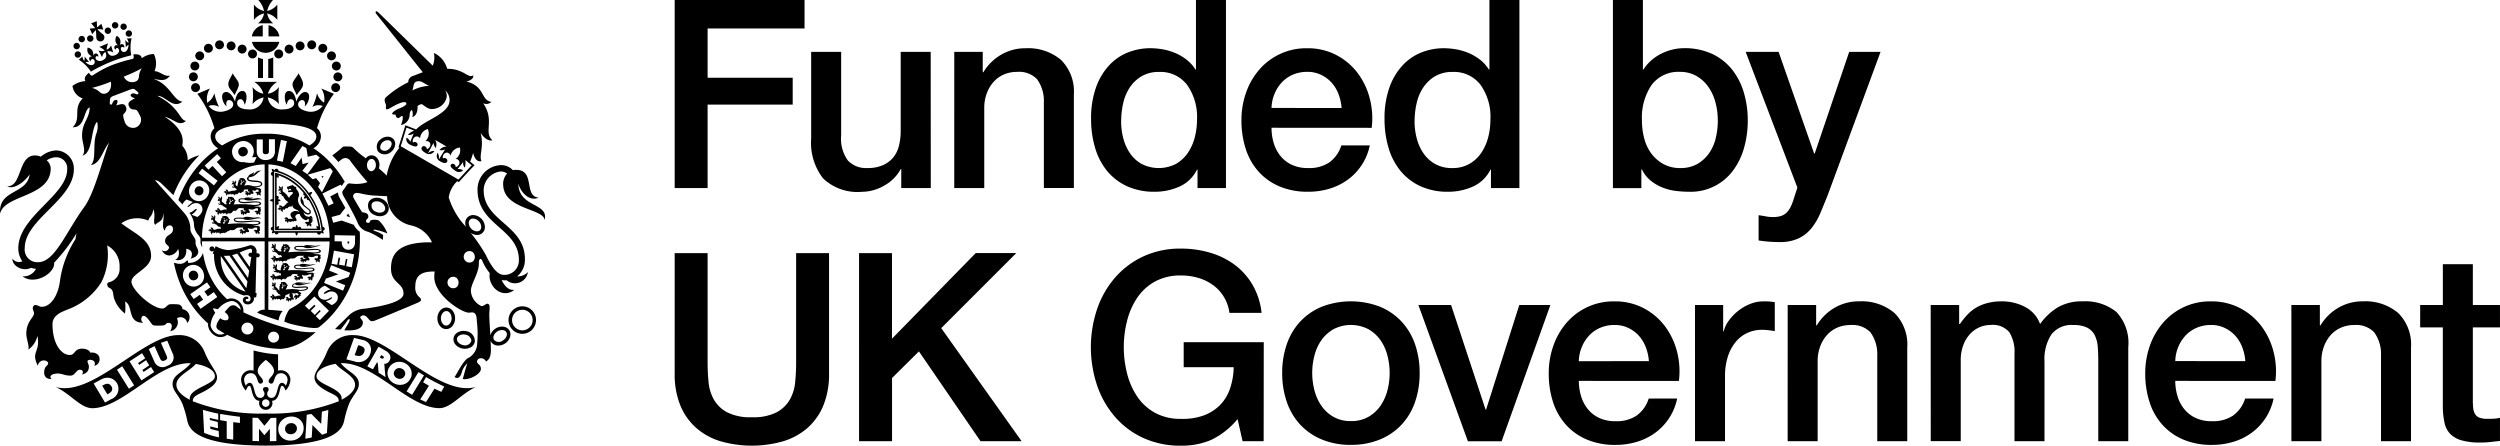
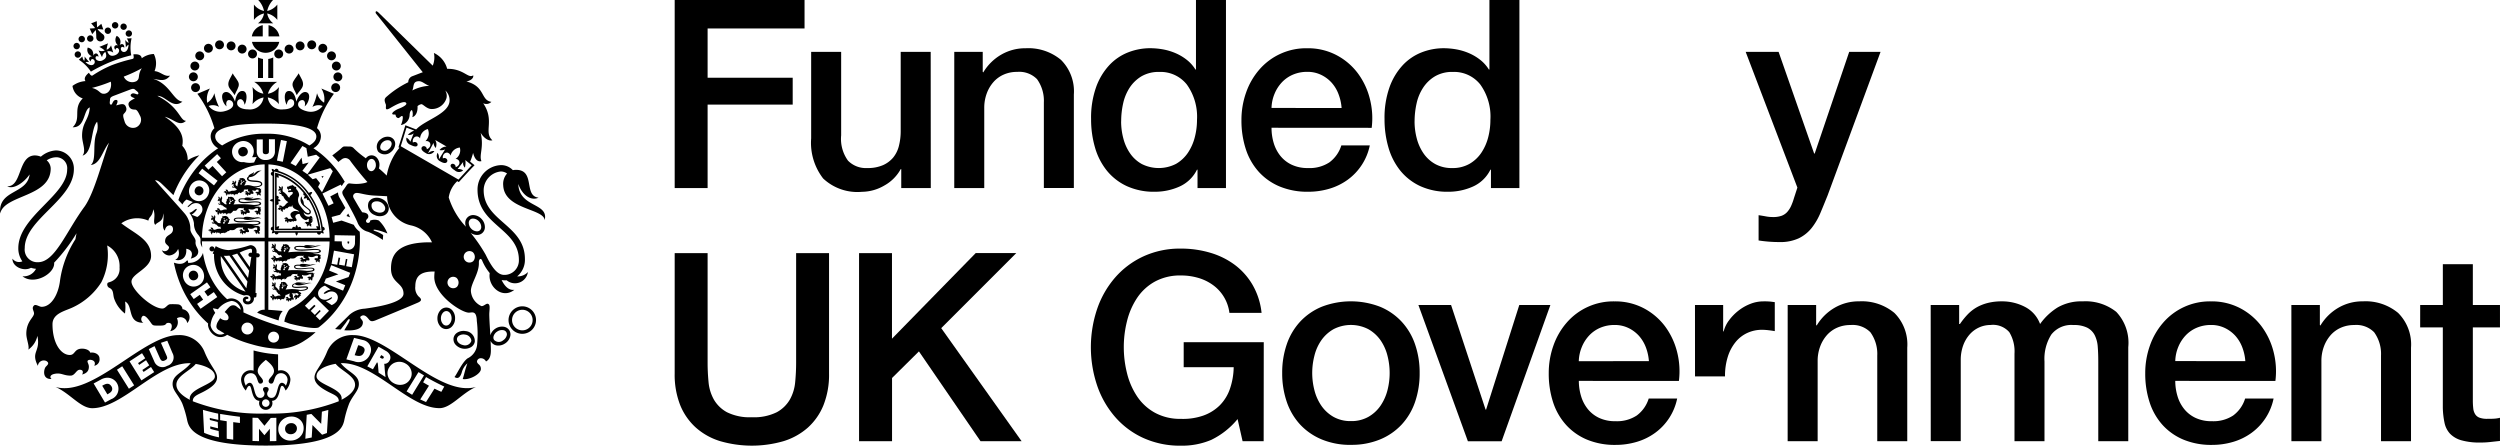
<svg xmlns="http://www.w3.org/2000/svg" width="200.022" height="35.658">
  <defs>
    <clipPath id="a">
      <path data-name="Rectangle 12" d="M0 0h200.022v35.658H0z" />
    </clipPath>
  </defs>
  <g data-name="Group 11">
    <path data-name="Path 418" d="M53.981 0v15.047h2.634v-6.68h6.808v-2.15h-6.808V2.275h7.756V0z" />
    <g data-name="Group 6">
      <g data-name="Group 5" clip-path="url(#a)">
        <path data-name="Path 419" d="M74.471 15.046h-2.363v-1.517h-.042a3.311 3.311 0 01-1.317 1.317 3.588 3.588 0 01-1.781.5 4 4 0 01-3.109-1.066 4.669 4.669 0 01-.959-3.214V4.151h2.4v6.68a2.965 2.965 0 00.548 2.024 2 2 0 001.539.59 3.012 3.012 0 001.265-.234 2.244 2.244 0 00.822-.62 2.387 2.387 0 00.452-.939 4.791 4.791 0 00.138-1.179V4.151h2.4z" />
        <path data-name="Path 420" d="M76.35 4.152h2.277v1.6l.042.042a4.018 4.018 0 011.437-1.421 3.815 3.815 0 011.955-.512 4.073 4.073 0 012.824.927 3.551 3.551 0 011.033 2.773v7.481h-2.4V8.197a2.96 2.96 0 00-.548-1.865 1.99 1.99 0 00-1.581-.58 2.6 2.6 0 00-1.1.222 2.351 2.351 0 00-.822.612 2.879 2.879 0 00-.528.916 3.292 3.292 0 00-.19 1.117v6.428h-2.4z" />
        <path data-name="Path 421" d="M98.088 15.048h-2.276v-1.475h-.042a2.861 2.861 0 01-1.413 1.359 4.785 4.785 0 01-1.959.41 5.192 5.192 0 01-2.245-.452 4.483 4.483 0 01-1.591-1.233 5.263 5.263 0 01-.949-1.845 8.019 8.019 0 01-.316-2.287 7.31 7.31 0 01.4-2.55 5.1 5.1 0 011.065-1.769 4.113 4.113 0 011.517-1.023 4.847 4.847 0 011.739-.326 5.952 5.952 0 011.033.094 4.687 4.687 0 011.011.306 4 4 0 01.9.538 2.956 2.956 0 01.684.769h.042V0h2.4zM89.7 9.716a5.26 5.26 0 00.18 1.371 3.7 3.7 0 00.548 1.2 2.753 2.753 0 00.937.842 3.022 3.022 0 002.73-.02 2.9 2.9 0 00.948-.885 4.02 4.02 0 00.548-1.233 5.526 5.526 0 00.18-1.4 4.412 4.412 0 00-.811-2.824 2.675 2.675 0 00-2.2-1.011 2.719 2.719 0 00-1.423.344 2.947 2.947 0 00-.949.906 3.8 3.8 0 00-.526 1.265 6.55 6.55 0 00-.158 1.443" />
        <path data-name="Path 422" d="M101.734 10.222a4.18 4.18 0 00.174 1.221 3.026 3.026 0 00.538 1.033 2.564 2.564 0 00.907.706 2.979 2.979 0 001.307.264 2.879 2.879 0 001.7-.454 2.657 2.657 0 00.959-1.359h2.277a4.516 4.516 0 01-1.771 2.75 4.819 4.819 0 01-1.465.717 5.9 5.9 0 01-1.7.242 5.773 5.773 0 01-2.277-.422 4.7 4.7 0 01-1.675-1.178 5.021 5.021 0 01-1.033-1.813 7.361 7.361 0 01-.348-2.319 6.533 6.533 0 01.37-2.2 5.606 5.606 0 011.053-1.833 4.95 4.95 0 013.85-1.716 4.893 4.893 0 012.308.538 5.076 5.076 0 011.7 1.423 5.738 5.738 0 01.979 2.035 6.226 6.226 0 01.16 2.371zm5.606-1.581a3.853 3.853 0 00-.244-1.1 2.911 2.911 0 00-.546-.917 2.712 2.712 0 00-.843-.632 2.486 2.486 0 00-1.107-.244 2.89 2.89 0 00-1.149.222 2.628 2.628 0 00-.884.612 3 3 0 00-.59.916 3.153 3.153 0 00-.244 1.139z" />
        <path data-name="Path 423" d="M121.565 15.048h-2.276v-1.475h-.042a2.854 2.854 0 01-1.413 1.359 4.779 4.779 0 01-1.959.41 5.2 5.2 0 01-2.245-.452 4.5 4.5 0 01-1.59-1.233 5.292 5.292 0 01-.949-1.845 8.019 8.019 0 01-.316-2.287 7.309 7.309 0 01.4-2.55 5.122 5.122 0 011.065-1.768 4.133 4.133 0 011.519-1.023 4.838 4.838 0 011.737-.326 5.923 5.923 0 011.033.094 4.658 4.658 0 011.011.306 4 4 0 01.9.538 2.993 2.993 0 01.685.769h.042V0h2.4zm-8.388-5.332a5.332 5.332 0 00.18 1.371 3.774 3.774 0 00.548 1.2 2.768 2.768 0 00.935.843 2.729 2.729 0 001.349.316 2.7 2.7 0 001.381-.336 2.865 2.865 0 00.948-.885 4.023 4.023 0 00.549-1.233 5.6 5.6 0 00.178-1.4 4.4 4.4 0 00-.805-2.826 2.674 2.674 0 00-2.2-1.011 2.715 2.715 0 00-1.423.348 2.913 2.913 0 00-.949.906 3.727 3.727 0 00-.528 1.264 6.552 6.552 0 00-.16 1.443" />
-         <path data-name="Path 424" d="M129.047 0h2.4v5.563h.042a3.344 3.344 0 01.61-.716 3.82 3.82 0 01.791-.538 4.106 4.106 0 01.906-.338 3.955 3.955 0 01.937-.116 5.191 5.191 0 012.245.454 4.454 4.454 0 011.593 1.243 5.424 5.424 0 01.95 1.848 7.83 7.83 0 01.316 2.252 7.971 7.971 0 01-.284 2.129 5.559 5.559 0 01-.864 1.823 4.209 4.209 0 01-3.552 1.738 8.53 8.53 0 01-1.107-.074 4.211 4.211 0 01-1.063-.284 3.648 3.648 0 01-.917-.548 2.643 2.643 0 01-.684-.885h-.044v1.5h-2.275zm8.39 9.61a5.369 5.369 0 00-.19-1.433 3.865 3.865 0 00-.57-1.233 2.914 2.914 0 00-.948-.864 2.568 2.568 0 00-1.307-.328 2.655 2.655 0 00-2.285 1.054 4.66 4.66 0 00-.768 2.8 5.54 5.54 0 00.2 1.527 3.42 3.42 0 00.6 1.213 2.984 2.984 0 00.959.8 2.729 2.729 0 001.3.3 2.7 2.7 0 001.391-.336 2.964 2.964 0 00.939-.875 3.562 3.562 0 00.526-1.223 6.178 6.178 0 00.158-1.4" />
        <path data-name="Path 425" d="M139.67 4.151h2.634l2.844 8.135h.044l2.76-8.135h2.508l-4.236 11.485c-.2.492-.388.963-.58 1.413a5.1 5.1 0 01-.694 1.189 3.008 3.008 0 01-1.023.823 3.491 3.491 0 01-1.559.306 10.75 10.75 0 01-1.665-.128v-2.022c.2.029.385.06.57.094a2.973 2.973 0 00.568.054 1.989 1.989 0 00.7-.1 1.145 1.145 0 00.454-.307 1.869 1.869 0 00.306-.474 4.665 4.665 0 00.232-.632l.274-.843z" />
        <path data-name="Path 426" d="M53.981 20.253h2.634v8.767c0 .506.024 1.02.074 1.539a3.5 3.5 0 00.422 1.4 2.688 2.688 0 001.053 1.023 4.073 4.073 0 001.991.4 4.085 4.085 0 001.993-.4 2.688 2.688 0 001.053-1.023 3.5 3.5 0 00.422-1.4c.049-.519.074-1.033.074-1.539v-8.767h2.634v9.632a6.6 6.6 0 01-.444 2.529 4.87 4.87 0 01-1.253 1.8 5.268 5.268 0 01-1.949 1.084 9.118 9.118 0 01-5.059 0 5.242 5.242 0 01-1.949-1.085 4.893 4.893 0 01-1.255-1.8 6.63 6.63 0 01-.442-2.529z" />
        <path data-name="Path 427" d="M68.732 20.253h2.634v6.845l6.7-6.85h3.246l-6.006 6.006 6.43 9.044h-3.288l-4.926-7.184-2.151 2.129v5.055h-2.639z" />
        <path data-name="Path 428" d="M101.104 35.3h-1.686l-.4-1.771a6.252 6.252 0 01-2.107 1.665 5.972 5.972 0 01-2.424.464 7.088 7.088 0 01-3.024-.622 6.631 6.631 0 01-2.265-1.7 7.533 7.533 0 01-1.423-2.508 9.6 9.6 0 010-6.09 7.542 7.542 0 011.423-2.507 6.748 6.748 0 012.265-1.709 6.992 6.992 0 013.024-.632 8.159 8.159 0 012.329.328 6.2 6.2 0 011.971.969 5.382 5.382 0 011.433 1.611 5.666 5.666 0 01.717 2.235h-2.573a3.232 3.232 0 00-1.327-2.235 3.8 3.8 0 00-1.179-.568 4.861 4.861 0 00-1.371-.19 4.214 4.214 0 00-2.075.484 4.084 4.084 0 00-1.425 1.3 5.848 5.848 0 00-.81 1.843 8.552 8.552 0 000 4.215 5.841 5.841 0 00.81 1.845 4.063 4.063 0 001.425 1.3 4.2 4.2 0 002.075.486 4.914 4.914 0 001.791-.264 3.552 3.552 0 001.317-.822 3.468 3.468 0 00.811-1.319 5.572 5.572 0 00.3-1.727h-4v-2h6.406z" />
        <path data-name="Path 429" d="M108.088 35.594a5.945 5.945 0 01-2.329-.432 4.953 4.953 0 01-1.733-1.191 5.109 5.109 0 01-1.071-1.812 7.005 7.005 0 01-.368-2.319 6.916 6.916 0 01.368-2.3 5.087 5.087 0 011.071-1.808 4.931 4.931 0 011.729-1.191 6.495 6.495 0 014.657 0 4.908 4.908 0 011.727 1.191 5.066 5.066 0 011.077 1.813 6.916 6.916 0 01.368 2.3 7 7 0 01-.368 2.319 5.088 5.088 0 01-1.077 1.811 4.931 4.931 0 01-1.723 1.184 5.951 5.951 0 01-2.329.432m0-1.9a2.752 2.752 0 001.391-.336 2.937 2.937 0 00.969-.885 3.926 3.926 0 00.559-1.233 5.561 5.561 0 000-2.792 3.777 3.777 0 00-.559-1.233 2.981 2.981 0 00-.969-.875 3.034 3.034 0 00-2.782 0 3 3 0 00-.969.875 3.706 3.706 0 00-.558 1.233 5.511 5.511 0 000 2.792 3.849 3.849 0 00.558 1.233 2.953 2.953 0 00.969.885 2.752 2.752 0 001.391.336" />
        <path data-name="Path 430" d="M113.485 24.404h2.614l2.76 8.367h.042l2.655-8.367h2.488l-3.9 10.9h-2.7z" />
        <path data-name="Path 431" d="M126.321 30.475a4.2 4.2 0 00.18 1.223 3 3 0 00.538 1.032 2.573 2.573 0 00.906.706 2.984 2.984 0 001.307.264 2.879 2.879 0 001.7-.454 2.657 2.657 0 00.959-1.359h2.277a4.5 4.5 0 01-1.771 2.75 4.819 4.819 0 01-1.465.717 5.89 5.89 0 01-1.7.242 5.779 5.779 0 01-2.277-.422 4.7 4.7 0 01-1.675-1.179 5.007 5.007 0 01-1.039-1.813 7.361 7.361 0 01-.348-2.319 6.533 6.533 0 01.37-2.2 5.606 5.606 0 011.053-1.833 4.941 4.941 0 013.846-1.717 4.893 4.893 0 012.308.536 5.1 5.1 0 011.7 1.423 5.81 5.81 0 01.979 2.035 6.26 6.26 0 01.158 2.371zm5.606-1.581a3.908 3.908 0 00-.242-1.1 2.978 2.978 0 00-.548-.917 2.738 2.738 0 00-.843-.632 2.5 2.5 0 00-1.107-.244 2.89 2.89 0 00-1.149.222 2.628 2.628 0 00-.884.612 3 3 0 00-.593.925 3.189 3.189 0 00-.244 1.139z" />
-         <path data-name="Path 432" d="M135.613 24.405h2.255v2.109h.042a2.457 2.457 0 01.412-.865 3.979 3.979 0 01.738-.769 3.735 3.735 0 01.959-.558 2.847 2.847 0 011.074-.21 5.477 5.477 0 01.581.02l.324.042v2.319a8.893 8.893 0 00-.516-.074 4.544 4.544 0 00-.516-.032 2.777 2.777 0 00-1.149.244 2.62 2.62 0 00-.937.716 3.5 3.5 0 00-.632 1.169 5.066 5.066 0 00-.232 1.6V35.3h-2.4z" />
+         <path data-name="Path 432" d="M135.613 24.405h2.255v2.109h.042a2.457 2.457 0 01.412-.865 3.979 3.979 0 01.738-.769 3.735 3.735 0 01.959-.558 2.847 2.847 0 011.074-.21 5.477 5.477 0 01.581.02l.324.042v2.319a8.893 8.893 0 00-.516-.074 4.544 4.544 0 00-.516-.032 2.777 2.777 0 00-1.149.244 2.62 2.62 0 00-.937.716 3.5 3.5 0 00-.632 1.169 5.066 5.066 0 00-.232 1.6h-2.4z" />
        <path data-name="Path 433" d="M143.03 24.405h2.277v1.6l.042.042a4.045 4.045 0 011.433-1.421 3.814 3.814 0 011.959-.516 4.077 4.077 0 012.826.926 3.556 3.556 0 011.03 2.783V35.3h-2.4v-6.848a2.955 2.955 0 00-.548-1.867 1.988 1.988 0 00-1.581-.58 2.6 2.6 0 00-1.1.222 2.352 2.352 0 00-.822.612 2.879 2.879 0 00-.528.916 3.252 3.252 0 00-.19 1.117V35.3h-2.4z" />
        <path data-name="Path 434" d="M154.472 24.405h2.277v1.519h.064a5.991 5.991 0 01.59-.739 3.281 3.281 0 01.706-.57 3.581 3.581 0 01.9-.368 4.481 4.481 0 011.159-.136 3.943 3.943 0 011.845.442 2.5 2.5 0 011.211 1.371 4.882 4.882 0 011.411-1.329 3.8 3.8 0 012-.484 3.939 3.939 0 012.686.842 3.6 3.6 0 01.959 2.824V35.3h-2.4v-6.364c0-.435-.013-.833-.042-1.191a2.459 2.459 0 00-.242-.927 1.392 1.392 0 00-.6-.6 2.359 2.359 0 00-1.1-.212 2.033 2.033 0 00-1.771.759 3.632 3.632 0 00-.548 2.151V35.3h-2.4v-7a2.969 2.969 0 00-.412-1.719 1.725 1.725 0 00-1.505-.58 2.236 2.236 0 00-1.655.739 2.74 2.74 0 00-.528.884 3.386 3.386 0 00-.2 1.2v6.47h-2.4z" />
        <path data-name="Path 435" d="M174.04 30.475a4.2 4.2 0 00.18 1.223 2.975 2.975 0 00.538 1.032 2.558 2.558 0 00.906.706 2.984 2.984 0 001.307.264 2.879 2.879 0 001.7-.454 2.657 2.657 0 00.959-1.359h2.277a4.516 4.516 0 01-1.771 2.75 4.8 4.8 0 01-1.465.717 5.891 5.891 0 01-1.7.242 5.779 5.779 0 01-2.277-.422 4.7 4.7 0 01-1.675-1.179 5.007 5.007 0 01-1.033-1.813 7.361 7.361 0 01-.348-2.319 6.533 6.533 0 01.37-2.2 5.606 5.606 0 011.053-1.833 4.941 4.941 0 013.846-1.717 4.893 4.893 0 012.308.536 5.1 5.1 0 011.7 1.423 5.781 5.781 0 01.979 2.035 6.26 6.26 0 01.158 2.371zm5.606-1.581a3.909 3.909 0 00-.242-1.1 2.946 2.946 0 00-.548-.917 2.738 2.738 0 00-.843-.632 2.486 2.486 0 00-1.107-.244 2.87 2.87 0 00-1.147.222 2.619 2.619 0 00-.885.612 3 3 0 00-.59.916 3.188 3.188 0 00-.244 1.139z" />
        <path data-name="Path 436" d="M183.33 24.405h2.28v1.6l.042.042a4.046 4.046 0 011.433-1.421 3.814 3.814 0 011.959-.516 4.074 4.074 0 012.826.926 3.556 3.556 0 011.032 2.782V35.3h-2.4v-6.848a2.955 2.955 0 00-.548-1.867 1.99 1.99 0 00-1.581-.58 2.6 2.6 0 00-1.1.222 2.351 2.351 0 00-.822.612 2.911 2.911 0 00-.528.916 3.292 3.292 0 00-.19 1.117V35.3h-2.4z" />
        <path data-name="Path 437" d="M193.636 24.405h1.813v-3.266h2.4v3.266h2.171v1.791h-2.171v5.816a5.6 5.6 0 00.032.654 1.087 1.087 0 00.148.464.693.693 0 00.346.286 1.735 1.735 0 00.633.094c.168 0 .336 0 .506-.01a2.518 2.518 0 00.506-.074v1.853l-.781.086a6.921 6.921 0 01-.778.042 5.322 5.322 0 01-1.529-.18 2.028 2.028 0 01-.907-.526 1.829 1.829 0 01-.442-.875 6.521 6.521 0 01-.136-1.2v-6.43h-1.813z" />
        <path data-name="Path 438" d="M.742 16.715s-.005 0 0 0" />
        <path data-name="Path 439" d="M25.816 18.14a5.935 5.935 0 00-.985-2.534.353.353 0 00.146-.237.333.333 0 00-.264.071c-.035-.045-.069-.094-.106-.139a4.674 4.674 0 00-2.319-1.623.179.179 0 00-.21-.175.131.131 0 00-.089.1.2.2 0 00-.044-.008.361.361 0 00-.2-.087.35.35 0 00.062.234v.021a.14.14 0 00-.126.069.177.177 0 00.126.234v1.86a.34.34 0 00-.223.1.353.353 0 00.223.1v2.011a.173.173 0 00-.134.217.147.147 0 00.134.084v.044a.388.388 0 00-.055.188.339.339 0 00.181-.049h.054a.137.137 0 00.081.128.171.171 0 00.217-.128h1.346a.35.35 0 00.1.234.34.34 0 00.1-.234h1.531a.177.177 0 00.228.144.142.142 0 00.079-.144h.032a.359.359 0 00.2.057.385.385 0 00-.055-.18v-.052a.143.143 0 00.129-.084.179.179 0 00-.163-.22m-1.303-2.764a5.793 5.793 0 011.218 3.117h-3.789v-4.774a4.418 4.418 0 012.576 1.657" />
        <path data-name="Path 440" d="M25.634 18.351a5.719 5.719 0 00-1.184-2.925 4.827 4.827 0 00-1.094-1.021 3.967 3.967 0 00-1.27-.568l-.078-.019v4.6h3.636zm-1.336-2.91a.146.146 0 00-.027.119.151.151 0 00.156.1.335.335 0 00-.121.22.334.334 0 00.244-.055.15.15 0 00.057.178.131.131 0 00.1.013 5.648 5.648 0 01.769 2.115.359.359 0 00-.168-.038.333.333 0 00.071.2h-1.28a.149.149 0 00-.087-.136.151.151 0 00-.176.062.352.352 0 00-.1-.23.344.344 0 00-.1.23.141.141 0 00-.264.074h-1.098a.353.353 0 00.06-.195.337.337 0 00-.2.062v-1.767a.16.16 0 00.156-.087.157.157 0 00-.064-.176.348.348 0 00.228-.1.342.342 0 00-.228-.1.159.159 0 00.064-.178.163.163 0 00-.156-.089v-1.5a.385.385 0 00.166.06.356.356 0 00-.037-.195 4.35 4.35 0 012.035 1.425" />
        <path data-name="Path 441" d="M24.917 17.624v-.005a.287.287 0 00.15-.141.174.174 0 01-.155-.018c.055-.034.121 0 .057-.1s-.108-.106-.175-.034a.4.4 0 01-.5-.344h.005a.314.314 0 00.139.121c.212.128.417.047.433-.126s-.153-.264-.343-.42a4.075 4.075 0 01-.19-.175c-.059-.128 0-.244-.171-.474a.9.9 0 00-.055-.2.6.6 0 00.1.694c.181.2.571.39.556.561a.109.109 0 01-.109.091.457.457 0 01-.26-.128l-.037-.037a4.234 4.234 0 01-.4-.5.731.731 0 01-.071-.647c.128-.176-.079-.536-.2-.623a.32.32 0 00-.008-.186c-.025.022-.081.017-.111.015-.034-.067-.047-.081-.092-.089-.077-.012-.074-.059-.084-.087-.045.039-.06.081-.108.084-.066 0-.091 0-.118.022a.169.169 0 01-.134.049c-.072 0-.072.04-.067.094.005.034.008.084.054.106l.022.01.057.067.04-.076c.03-.027.128-.035.144.034.013.047.02.06-.039.067s-.1.008-.156.012c-.042 0-.039.055-.039.089s.049.064.136.044.24-.037.24.035c0 .2-.234.18-.279.415a.4.4 0 01-.129-.123.719.719 0 00-.168-.207.758.758 0 00-.165-.134c-.077-.045-.079-.082-.079-.163s.03-.131.025-.195a.26.26 0 00-.017-.06.107.107 0 00-.1-.067.089.089 0 01.04.069.192.192 0 00-.03.037.05.05 0 000 .069l.007.012a.156.156 0 01-.007.032c0 .013-.007.007-.008 0-.015-.049-.039-.119-.082-.123a.2.2 0 00-.034 0v-.01c0-.049-.057-.091-.116-.03a.093.093 0 01.047.022.4.4 0 00-.012.052c-.005.052.034.071.089.072a.013.013 0 01.017.01l.007.02c0 .012 0 .01-.008.008-.091-.04-.128 0-.131.04v.037c-.03.022-.039.069.018.106 0-.015 0-.05.02-.057l.013-.007c.005.012.022.022.024.024s.022 0 .052-.017c.007-.007.012-.007.02 0l.027.018c.007.005.005.01 0 .017-.059.057-.049.113.025.128-.034.066-.139.035-.134-.059-.076.119.05.213.155.168 0 .045 0 .126.018.128a.024.024 0 01.024-.025c.008 0 .008.007.008.012 0 .03.012.067.054.071-.007-.018 0-.037.01-.042.018.032.039.062.055.092a.836.836 0 00.385.42 1.091 1.091 0 00-.276.264c-.066.064-.16.129-.218.092-.027-.017-.034-.039-.069-.066a.092.092 0 00-.074-.02l-.039.015a.1.1 0 00-.119.04.081.081 0 01.082.012v.042c0 .029.018.059.141.05.007 0 .02 0 .013.012a.059.059 0 01-.064.02c-.054-.017-.081-.057-.116-.008l-.027.032h-.013c-.047.015-.092.106-.037.144a.089.089 0 01.037-.074l.024.029c.035.052.076.082.153-.039.01-.013.013 0 .012 0-.005.055-.059.134.013.144l.034.01v.013a.108.108 0 00.138.064.129.129 0 01-.076-.079c.015 0 .032 0 .035-.007.044-.042-.008-.1.01-.128.008-.01.015-.008.018 0 .017.024.054.079.116.044a.1.1 0 00.052-.079.323.323 0 01.21-.037c-.012-.04.037-.1.124-.126a.141.141 0 01.153.03.413.413 0 01.087-.151c-.01.344.45.336.559.536a.816.816 0 00-.38-.067c-.111.02-.309.124-.334.255a.466.466 0 00.2.366c-.136.025-.18-.02-.3.015h-.012c-.1.012-.121-.175-.244-.128a.225.225 0 00-.037.027c-.047 0-.116.057-.1.108a.14.14 0 01.079-.045v.029c0 .018.007.039.049.039.025 0 .032-.012.049-.012s.013.005.013.015c0 .047-.155-.029-.128.1 0 0 .017.029.025.039-.007.04.029.079.1.059-.013-.01-.04-.027-.034-.05a.13.13 0 00.03 0c.007 0 .013-.005.018-.022h.007c.008 0 .012.005.012.01s-.008.015-.008.029l.012.042c-.005.047.064.1.133.049-.02 0-.062-.01-.069-.035l.032-.013a.054.054 0 00.017-.045c0-.012.007-.012.012-.012a.115.115 0 01.035 0c.015 0 .018.005.02.01a.083.083 0 00.1.042.071.071 0 00.044-.037.513.513 0 01.054.037c-.015-.052.022-.089.129-.017l.076-.06s.1.04.143-.005c.064-.059.03-.062.03-.116-.045-.1-.072-.091-.092-.192-.035-.17.2-.267.339-.242a.772.772 0 00.435.481c.158.055.223-.118.272-.094a.051.051 0 01.027.037 1.064 1.064 0 01-.015.2c-.017.037-.1.005-.16 0a.071.071 0 00-.06.025.121.121 0 00-.1.108.221.221 0 01.087-.045v.024a.073.073 0 00.126.044c.005-.007.025 0 .013.01-.039.029-.109.094-.049.118 0 0 .018.012.035.018a.081.081 0 00.062.086c-.013-.02-.017-.032 0-.077h.035c.042 0 .024-.082.071-.109h.008c-.015.049-.024.109.02.121l.035.007a.08.08 0 00.119.035c-.013-.007-.045-.02-.052-.039a.342.342 0 00.03-.045c.03-.1-.059-.1-.059-.148s.1-.015.1-.118v-.015c.049-.029.1-.06.1-.1a.378.378 0 01-.131-.024" />
        <path data-name="Path 443" d="M20.618 20.263l-.091-.005v-.087a.493.493 0 00-.519-.554 8.475 8.475 0 01-1.717.395 2.293 2.293 0 01-1.03-.321l-.1.245v-.024a.2.2 0 10-.042.124l-.1.249c.034.015.071.03.108.044a3.333 3.333 0 002.4 3.313c.24-.066.517-.022.517.242a.2.2 0 01-.228.234c-.1 0-.16-.055-.16-.121 0-.111.192-.044.212-.119.025-.1-.039-.144-.153-.144a.271.271 0 00-.284.264.354.354 0 00.37.354.474.474 0 00.511-.546c.087 0 .186-.01.2-.1l.02-.255-.087-.01.067-2.858.064.005a.169.169 0 00.207-.148.164.164 0 00-.166-.175m-2.95.223l1.982 2.848a2.8 2.8 0 01-1.982-2.848m2.043 2.577l-1.806-2.6c.06 0 .114.005.165.005a2.251 2.251 0 00.281-.02l1.447 2.078-.086.533M18.57 20.41a3.168 3.168 0 00.407-.123l.958 1.374-.091.578zm1.579-.183l-.071-.007a.177.177 0 00-.2.148.168.168 0 00.176.183h.054l-.126.817-.806-1.158a3.919 3.919 0 01.845-.312c.131 0 .161.06.131.326" />
        <path data-name="Path 445" d="M20.383 14.986c.4 0 .6-.128.6-.254 0-.447-1.1-.171-1.1-.44a.163.163 0 01.081-.119c.556-.04.58-.437.974-.512-.479-.067-.546.307-.749.326a.259.259 0 00.141-.232c-.1.133-.314.143-.432.294a.09.09 0 00-.02.077.207.207 0 00-.118.161c0 .422 1.121.134 1.121.439 0 .106-.195.18-.5.18-.23 0-.4-.166-.825-.055 0-.072.144-.207.089-.272a.108.108 0 00.071-.087.149.149 0 00-.082-.035c.013-.022-.005-.042-.022-.059a.277.277 0 00-.022-.062.613.613 0 00-.1-.066.285.285 0 00-.1-.027c-.013-.005-.057.01-.062.008-.025 0-.052 0-.055.027a.141.141 0 00-.079-.035.161.161 0 00-.01.121c-.04 0-.084.1-.119.094.013.027.025.04.037.042-.034.059-.047.131-.084.134a.054.054 0 00.029.034 1.116 1.116 0 00-.059.252.471.471 0 00-.087-.071c-.064-.035-.06-.067-.052-.133s.047-.1.052-.158a.239.239 0 00-.01-.047.08.08 0 00-.086-.057.056.056 0 01.029.057l-.034.029a.037.037 0 00-.005.055v.012l-.008.025c-.005.008-.007 0-.008 0-.008-.04-.02-.1-.059-.1l-.034-.006v-.008c.008-.042-.037-.074-.1-.027.01 0 .034.005.039.018a.183.183 0 00-.018.04c-.008.042.022.059.071.06.01 0 .015 0 .017.008v.017c0 .008 0 .007-.008.005-.076-.032-.116 0-.123.032v.03c-.03.017-.044.055 0 .087 0-.013 0-.04.027-.045l.01-.005c.005.008.018.017.018.018s.02 0 .049-.012a.014.014 0 01.02 0l.022.013v.013c-.064.045-.062.092.01.106.008 0 .01.007.01.013-.022.089-.151.071-.133-.018-.087.1.03.181.134.131.008-.005.01 0 .012 0s.008.03.027.032a.024.024 0 01.025-.017c.007 0 .007.005.007.008 0 .025 0 .054.037.059 0-.017.007-.034.018-.034s.044.074.1.138a1.354 1.354 0 01-.249.076.562.562 0 00-.195.008c-.062.034-.217.091-.264.027-.013-.022-.008-.045-.03-.077a.088.088 0 00-.05-.042.256.256 0 00-.037 0 .085.085 0 00-.1-.012.079.079 0 01.059.039.1.1 0 00-.017.034c-.013.02-.005.05.092.086 0 0 .015.012.005.017a.051.051 0 01-.054-.008c-.039-.029-.044-.072-.091-.045l-.029.015h-.013c-.042 0-.109.05-.077.1a.071.071 0 01.052-.044l.008.032c.012.049.032.087.136.018.01-.007.01 0 .007.008-.024.042-.092.086-.04.119l.024.018v.008a.091.091 0 00.086.1.1.1 0 01-.03-.087l.027.008c.05-.018.029-.079.055-.1.008-.005.013 0 .013.008s.015.079.076.072a.078.078 0 00.076-.082l.005-.005a.061.061 0 01.029.064.092.092 0 00.042-.042.081.081 0 01-.024.1.14.14 0 00.1-.1.064.064 0 01.022.03.22.22 0 00.119 0c.007 0 .008 0 .007.007-.005.024-.005.049.007.059 0-.008.017-.03.024-.03s0 .057.034.092c.013-.15.094-.091.188-.15.01-.008.012 0 .01.005a.092.092 0 01-.04.049c.035 0 .114-.032.114-.086 0-.012.029-.032.062-.05a.107.107 0 00.1-.049c.005.013.02.059 0 .071.1.007.2-.106.239-.114.212-.044-.131-.195.3-.171a.2.2 0 00.123-.044c-.032.064-.035.193.032.2a.25.25 0 01.111.047c.007.007 0 .012 0 .012a.293.293 0 00-.091.022c-.1.069-.1-.151-.212-.109l-.029.022c-.042 0-.1.049-.089.094a.121.121 0 01.069-.04v.024c0 .017 0 .035.039.035s.027-.012.044-.012a.011.011 0 01.012.012c0 .042-.133-.024-.108.089l.018.035c0 .034.024.067.082.049-.01-.008-.03-.024-.027-.04h.027c.007 0 .012-.005.015-.018l.005-.005c.007 0 .01.005.01.012s-.008.012-.008.022l.012.034c-.005.044.054.084.113.044-.015 0-.054-.01-.057-.029l.027-.013c.01-.005.012-.022.012-.04s.007-.008.012-.008h.029c.013 0 .017 0 .018.008a.069.069 0 00.084.034c.072-.027.01-.087.067-.1a.1.1 0 01.044 0c.055.015.139.013.155-.017a.148.148 0 00-.054-.163c-.035-.015 0-.059-.032-.113a.519.519 0 00.213.054c.155 0 .007-.024.076-.064a.234.234 0 01.186-.02.03.03 0 01.03.039c-.018.081.008.087-.01.123s-.081.007-.128 0a.061.061 0 00-.047.02.1.1 0 00-.081.089.154.154 0 01.069-.037v.018a.059.059 0 00.1.037c0-.007.018 0 .01.005-.03.024-.087.077-.04.1 0 0 .015.01.029.015a.072.072 0 00.049.072c-.01-.017-.012-.029.005-.066h.029c.03 0 .017-.069.054-.089h.007c-.012.04-.02.087.017.1l.027.007c.008.032.047.052.094.03-.01-.007-.035-.018-.042-.035a.16.16 0 00.025-.037c.024-.081-.045-.082-.045-.118s.081-.013.081-.1a.054.054 0 00-.035-.049v-.005c.022 0 .045.007.059-.027-.06.005-.044-.047-.05-.081v-.013a.084.084 0 00.025-.089c-.018.029-.086.06-.094 0 0 0-.005-.042-.066-.032-.1.01-.151-.044-.344-.06-.012-.007-.022-.017 0-.018m-1.026-.551c-.017.029-.054.052-.082.025s0-.035-.032-.091a.612.612 0 00.114.066m.071.2c-.012 0-.01-.034-.03-.035s-.017.012-.005.039c-.027-.01-.052-.024-.062 0s-.007.035.008.052 0 .03-.007.054-.04.06-.077.04a.062.062 0 01-.022-.086c.012-.024.022-.042.034-.042s.035 0 .044-.025-.015-.039-.037-.055c.024-.007.035-.018.024-.029s-.04.008-.044 0 .012-.022.02-.029.022-.007.034 0l.108.052a.026.026 0 01.02.027c0 .012 0 .03-.007.037m.057-.077c-.037 0-.054-.052-.047-.086a.622.622 0 00.133.052c-.062.012-.045.034-.086.034" />
        <path data-name="Path 446" d="M17.971 16.317a1.118 1.118 0 00-.161-.141c-.074-.04-.074-.079-.069-.153s.037-.126.037-.188l-.015-.056a.1.1 0 00-.1-.066.08.08 0 01.035.067l-.032.034a.047.047 0 000 .066l.005.013a.092.092 0 01-.008.03c0 .012-.005.007-.008 0-.012-.045-.03-.111-.072-.116a.09.09 0 00-.03 0v-.01c0-.049-.047-.086-.109-.029.013 0 .037.005.044.02a.274.274 0 00-.013.047c-.005.052.029.069.081.069a.015.015 0 01.015.01l.005.02c0 .01 0 .008-.007.005-.084-.035-.123 0-.126.04a.221.221 0 000 .034c-.032.022-.042.067.013.1 0-.017 0-.045.022-.054h.012l.022.02c.007 0 .022 0 .05-.017a.015.015 0 01.018 0l.025.017c.007 0 .005.01 0 .015-.06.055-.054.111.02.123.01 0 .012.008.012.017a.07.07 0 11-.138-.018c-.082.119.049.21.155.153.007-.007.008 0 .012 0s.013.037.032.039a.025.025 0 01.024-.024c.007 0 .007.005.007.012 0 .027.01.062.049.066-.005-.018 0-.04.013-.04s.066.081.15.129c.071.03.118.106.165.057-.008.072.06.156.042.156a.958.958 0 00-.262.012c-.069.039-.242.1-.291.027-.018-.024-.013-.049-.035-.084a.091.091 0 00-.057-.045h-.039a.105.105 0 00-.119-.012.087.087 0 01.067.044.17.17 0 00-.02.034c-.013.022-.005.06.106.1 0 0 .015.012.005.017a.052.052 0 01-.06-.008c-.042-.032-.049-.081-.1-.049l-.034.015h-.012c-.047-.005-.121.054-.087.111a.078.078 0 01.059-.049l.01.035c.012.054.034.1.15.022.012-.008.012 0 .008.007-.025.047-.1.092-.042.131a.085.085 0 00.025.024l-.005.008a.1.1 0 00.1.109.112.112 0 01-.035-.1.071.071 0 00.032.01c.054-.022.03-.089.06-.109.01-.005.015 0 .015.008 0 .025.015.089.082.082a.091.091 0 00.086-.092c0-.005 0-.007.007-.005a.06.06 0 01.03.069.1.1 0 00.047-.047.1.1 0 01-.025.114.168.168 0 00.106-.111.088.088 0 01.022.035l.007-.005a.228.228 0 00.131 0c.007 0 .007 0 .007.008a.082.082 0 00.007.066c0-.008.017-.035.027-.035s0 .066.037.1c.015-.166.1-.1.21-.166.012-.007.012 0 .008.005a.083.083 0 01-.044.055c.114.027.294-.148.319-.222a.853.853 0 01.111-.008c.328.029.1-.294.627-.2a.23.23 0 00.128-.057c-.039.069-.04.212.034.225a.265.265 0 01.123.052c.008.007 0 .01 0 .012a.443.443 0 00-.1.024c-.109.077-.114-.165-.232-.121a.118.118 0 00-.034.027c-.049 0-.113.054-.1.1a.141.141 0 01.077-.045v.027c0 .017 0 .039.045.039.024 0 .027-.013.044-.013a.014.014 0 01.015.015c0 .044-.148-.027-.121.1l.022.04c0 .035.027.076.092.05-.012-.005-.037-.022-.03-.042h.027c.008 0 .013 0 .017-.02l.008-.005a.011.011 0 01.01.012c0 .007-.007.015-.007.025l.012.039c-.007.047.06.1.126.049-.018 0-.06-.012-.066-.034l.032-.01a.066.066 0 00.013-.047.01.01 0 01.012-.012h.032c.015 0 .018 0 .022.007a.072.072 0 00.092.039c.079-.027.012-.1.076-.111a.111.111 0 01.047 0c.062.017.155.013.171-.015a.166.166 0 00-.059-.183c-.04-.02.005-.069-.035-.124a.584.584 0 00.235.055.42.42 0 00.291-.071.276.276 0 01.207-.02c.022 0 .039.012.032.04-.018.089.01.1-.01.139s-.091.005-.139 0a.059.059 0 00-.052.024.107.107 0 00-.091.1.151.151 0 01.079-.04v.018a.063.063 0 00.111.04c.005-.005.024 0 .013.008-.034.027-.1.086-.045.106a.163.163 0 00.032.017.076.076 0 00.054.081c-.01-.02-.013-.032.005-.074h.029c.037.005.02-.072.064-.1h.007c-.013.044-.022.1.017.109l.032.007a.071.071 0 00.1.032c-.012-.005-.04-.02-.045-.039a.181.181 0 00.027-.039c.027-.091-.05-.092-.05-.133s.087-.013.087-.108a.06.06 0 00-.039-.055V16.8c.025 0 .052.005.064-.032-.066.005-.045-.05-.055-.087v-.015a.1.1 0 00.03-.1c-.022.029-.1.066-.106 0 0 0 0-.049-.072-.035a2.429 2.429 0 01-.407-.032c.245 0 .607-.064.607-.2 0-.116-.126-.188-.5-.188s-1.215.139-1.215-.071c0-.106.163-.1.361-.086a.146.146 0 00.081.045c.482.139 1.05-.114 1.341-.032-.343-.259-.63.01-.995-.069.213 0 .286-.064.3-.119-.166.109-.481-.054-.677.067a.145.145 0 00-.03.024c-.267-.007-.481-.007-.481.17 0 .373 1 .155 1.314.155s.38.03.38.091c0 .087-.312.111-.487.111a7.936 7.936 0 00-1.6-.037c.04-.081.128-.186.081-.245a.119.119 0 00.079-.094.165.165 0 00-.092-.042c.015-.022 0-.047-.022-.067-.005 0-.017-.055-.027-.064a.507.507 0 00-.109-.074.353.353 0 00-.113-.032.5.5 0 00-.067.012c-.027-.005-.059-.005-.062.025a.156.156 0 00-.091-.039.189.189 0 00-.012.134c-.045 0-.092.118-.133.1.015.032.03.044.042.047-.037.066-.052.144-.1.148.027.035.047.052.062.054-.007.052-.008.1-.01.144l-.081-.029zm.586-.338a.644.644 0 00.144.057c-.066.015-.05.04-.092.039s-.057-.059-.052-.1m-.094-.043c-.018.034-.059.06-.092.03s.005-.04-.035-.1a.637.637 0 00.128.071m-.138.3c.013-.027.024-.047.037-.047s.04-.005.049-.029-.017-.042-.044-.059c.027-.008.042-.02.027-.032s-.044.008-.047-.005.013-.022.022-.03.022-.007.039 0l.118.057c.015.007.024.013.024.03s.005.037-.008.039-.01-.035-.032-.039-.018.017-.007.042c-.029-.008-.054-.022-.069.005a.047.047 0 00.01.059c.008.01 0 .032-.01.059a.061.061 0 01-.084.044.067.067 0 01-.024-.094m.306.652v-.005.005" />
        <path data-name="Path 447" d="M18.211 18.487l.059-.012-.007.02c.108.007.094-.1.139-.091.61.081.259-.262.979-.193.034 0 .049-.017.079-.042-.037.069-.039.185.034.2a.276.276 0 01.124.054c.007.007 0 .012-.005.012a.32.32 0 00-.1.025c-.111.074-.114-.168-.234-.121l-.032.022c-.049 0-.111.059-.1.106a.117.117 0 01.076-.042v.024c0 .02 0 .04.042.04.024 0 .03-.015.047-.015a.015.015 0 01.013.015c0 .045-.148-.025-.121.1l.024.037c-.005.037.024.072.091.052-.012-.007-.037-.025-.032-.045h.029c.008 0 .013 0 .017-.018l.007-.007c.007 0 .013.007.013.013s-.008.012-.008.025l.01.039c-.007.045.06.092.126.047-.018 0-.06-.01-.064-.034l.029-.01a.055.055 0 00.015-.045c0-.012.007-.012.012-.012h.032c.013 0 .018 0 .02.01a.073.073 0 00.094.037c.079-.027.01-.1.076-.111a.1.1 0 01.049 0c.062.015.155.013.171-.017a.17.17 0 00-.06-.183c-.037-.017 0-.066-.035-.124a.59.59 0 00.234.059.417.417 0 00.291-.074.29.29 0 01.208-.02.033.033 0 01.032.044c-.018.089.01.1-.01.136s-.091.008-.141 0c-.029 0-.05.018-.05.025-.045.01-.094.047-.091.1a.147.147 0 01.076-.042v.018a.063.063 0 00.111.039c.007-.005.022 0 .012.01-.032.025-.1.086-.044.108l.03.015a.082.082 0 00.054.082.077.077 0 010-.074h.032c.037 0 .02-.074.062-.1h.008c-.013.044-.022.1.017.109l.03.01a.071.071 0 00.106.029c-.013-.005-.04-.02-.045-.037a.28.28 0 00.025-.039c.027-.092-.05-.094-.05-.131s.089-.015.089-.109a.057.057 0 00-.039-.055v-.005c.025 0 .052.007.066-.029-.067.005-.045-.052-.055-.091a.011.011 0 010-.015.1.1 0 00.029-.1c-.02.034-.094.069-.1 0 0 0-.007-.045-.072-.034a2.406 2.406 0 01-.407-.032c.215-.017.607-.062.607-.2 0-.114-.128-.186-.5-.186s-1.526.138-1.526-.072c0-.134.391-.081.675-.074a.141.141 0 00.082.055c.482.134.986-.186 1.332-.072-.274-.245-.627.027-.99-.049.212 0 .435-.042.449-.1-.165.108-.635-.076-.83.05a.175.175 0 00-.034.025c-.353-.005-.788-.049-.788.166 0 .371 1.31.153 1.625.153s.381.032.381.092c0 .091-.314.111-.491.111a8.932 8.932 0 00-2-.015c.029-.082.146-.2.092-.27a.122.122 0 00.079-.1.166.166 0 00-.091-.042c.013-.022-.005-.047-.024-.067-.005 0-.013-.055-.027-.064a.484.484 0 00-.108-.074.423.423 0 00-.111-.03c-.013-.005-.064.012-.069.01-.027-.005-.059-.005-.064.029a.144.144 0 00-.086-.039.176.176 0 00-.013.133c-.042 0-.091.116-.131.1.015.032.029.047.04.049-.035.067-.05.146-.094.148a.232.232 0 00.04.045.818.818 0 00-.013.114l-.039-.015h-.059a.481.481 0 00-.062-.01c-.059 0-.1-.1-.2-.16-.072-.04-.076-.081-.076-.156s.03-.121.027-.185l-.018-.055a.1.1 0 00-.1-.066.083.083 0 01.04.067l-.03.035a.047.047 0 000 .064l.005.013a.064.064 0 01-.005.029c0 .013-.008.005-.01 0-.015-.047-.037-.113-.079-.116h-.029v-.01c0-.047-.052-.084-.111-.029.013 0 .037.007.045.022a.322.322 0 00-.012.049c0 .049.032.069.086.069a.017.017 0 01.015.008l.007.022c0 .007 0 .007-.008.005-.086-.037-.121 0-.123.04a.079.079 0 000 .034c-.03.022-.037.067.018.1 0-.013 0-.045.018-.052l.013.003.024.022c.007 0 .022 0 .049-.017a.015.015 0 01.02 0l.025.015c.007.005.005.008 0 .015-.059.055-.047.109.029.121a.016.016 0 01.01.017c-.005.108-.144.087-.138-.018-.074.121.06.21.163.151h.01c.005.02.017.037.035.037 0-.005.007-.02.024-.02l.007.01a.066.066 0 00.05.069c-.007-.022 0-.044.013-.044a1.176 1.176 0 00.247.228c.027-.01.071-.01.086-.045 0 .013.015.025.032.035.005.071.052.158.035.158a1.253 1.253 0 00-.309.015c-.071.037-.24.1-.292.029-.015-.025-.012-.049-.034-.084a.091.091 0 00-.057-.045h-.04a.1.1 0 00-.118-.015.092.092 0 01.067.044l-.02.034c-.013.025-.005.06.1.1.007 0 .015.012.007.015a.06.06 0 01-.062-.005c-.04-.035-.049-.081-.1-.052l-.034.017h-.015c-.047-.005-.119.052-.087.111a.086.086 0 01.06-.05l.01.034c.01.057.034.1.15.024.01-.007.01 0 .007.008-.025.044-.1.1-.042.131l.025.02-.005.012a.1.1 0 00.1.109.115.115 0 01-.035-.1c.013.007.029.013.032.01.055-.02.029-.087.06-.109.01-.005.015 0 .015.008 0 .027.015.089.082.082a.087.087 0 00.084-.092s0-.008.008 0a.066.066 0 01.032.067.128.128 0 00.047-.045.1.1 0 01-.029.113.149.149 0 00.106-.111.081.081 0 01.024.035h.007a.257.257 0 00.129 0c.007 0 .008 0 .008.007a.088.088 0 00.007.067c0-.007.017-.034.029-.034s0 .064.035.1c.015-.165.21-.081.314-.148.012-.01.012-.007.01 0a.115.115 0 01-.045.055.238.238 0 00.118-.042c.069-.027.192-.081.181-.124m-.2-.991c-.018.032-.06.059-.092.027s.005-.039-.035-.1a1.061 1.061 0 00.128.074m.077.225c-.012 0-.01-.037-.032-.04s-.018.015-.007.042c-.029-.008-.055-.024-.071 0a.049.049 0 00.01.06c.01.01 0 .032-.008.059s-.044.066-.084.044a.069.069 0 01-.027-.1c.013-.024.025-.044.039-.044s.04-.005.049-.029-.017-.044-.042-.06c.027-.007.042-.02.027-.035s-.044.012-.049 0 .013-.024.022-.03.022-.007.037 0l.118.055c.015.008.025.013.025.03s.007.034-.007.04m.066-.084c-.044 0-.06-.057-.052-.1a.6.6 0 00.146.057c-.067.015-.052.04-.094.039" />
        <path data-name="Path 448" d="M25.628 20.488l.005-.017a.1.1 0 00.037-.1c-.024.032-.1.069-.1.005 0 0 0-.049-.071-.035a2.733 2.733 0 01-.433-.034c-.013 0-.025-.01 0-.012.259-.017.607-.05.607-.188 0-.116-.129-.19-.5-.19s-1.524.138-1.524-.072c0-.133.388-.079.674-.071a.141.141 0 00.084.05c.481.138 1.03-.222 1.322-.138-.378-.133-.618.1-.983.018.215 0 .438-.044.45-.1-.168.106-.633-.074-.83.047a.11.11 0 00-.032.03c-.354-.005-.79-.05-.79.16 0 .373 1.31.156 1.626.156s.38.034.38.092c0 .087-.312.111-.489.111a8.935 8.935 0 00-2-.015c.027-.082.146-.208.089-.272a.119.119 0 00.081-.1.18.18 0 00-.092-.04c.013-.022 0-.047-.022-.067-.005-.005-.015-.055-.027-.064a.486.486 0 00-.111-.074.341.341 0 00-.109-.032.354.354 0 00-.069.01c-.027 0-.059 0-.062.029a.166.166 0 00-.087-.039.192.192 0 00-.012.136c-.044 0-.091.114-.133.1.017.032.029.044.04.047-.035.066-.05.146-.092.15a.139.139 0 00.06.055c-.005.035-.005.076-.008.109l-.064-.022h-.06a.429.429 0 00-.06-.012c-.06-.005-.1-.1-.2-.158-.074-.044-.076-.079-.076-.156s.03-.124.025-.181a.36.36 0 00-.02-.06.1.1 0 00-.1-.064.087.087 0 01.039.066c-.013.013-.027.032-.029.034a.047.047 0 000 .064l.005.015-.005.03c0 .012-.007.005-.01 0-.015-.047-.037-.113-.077-.116h-.032v-.008c0-.047-.052-.086-.111-.029.013 0 .037 0 .045.02a.333.333 0 00-.012.05c0 .049.032.067.084.067.01 0 .017.005.017.012l.005.017c0 .01 0 .008-.007.008-.086-.037-.123 0-.124.04v.038c-.029.02-.035.066.02.1 0-.013-.005-.044.017-.054h.012l.024.022c.008 0 .02 0 .052-.018h.017l.027.017v.015c-.057.055-.047.111.027.123.012 0 .013.008.013.017-.007.106-.148.084-.139-.02-.077.121.06.213.16.15.008 0 .013 0 .013.005s.018.037.035.039a.022.022 0 01.022-.022c.008 0 .008.005.008.01a.064.064 0 00.052.069c-.007-.024 0-.044.012-.044s.089.153.24.239c0-.013.059-.039.092-.054a.1.1 0 00.05.069l.027-.015c-.01.071.076.144.06.144a.6.6 0 00-.215.008c-.072.039-.24.1-.292.029-.017-.025-.013-.049-.035-.086a.083.083 0 00-.057-.047h-.039a.105.105 0 00-.119-.012.075.075 0 01.066.044l-.018.034c-.013.022-.005.059.1.1.007 0 .017.012.008.017a.058.058 0 01-.062-.008c-.042-.03-.049-.081-.1-.049a.162.162 0 00-.034.015h-.013c-.047 0-.121.055-.087.111a.078.078 0 01.059-.049l.01.032c.01.059.035.1.148.025.015-.01.012 0 .01.007-.027.047-.1.094-.044.131l.025.018v.013a.1.1 0 00.094.109.128.128 0 01-.035-.1l.032.008c.055-.022.03-.089.062-.109.008-.007.013 0 .013.008.005.029.017.089.082.082a.086.086 0 00.086-.091c0-.007 0-.008.007-.007a.067.067 0 01.032.071.124.124 0 00.047-.047.092.092 0 01-.027.113.162.162 0 00.108-.111.172.172 0 01.024.037v-.005a.265.265 0 00.131 0c.007 0 .008 0 .008.007a.089.089 0 00.007.067c0-.01.018-.037.029-.037s0 .066.037.1c.015-.166.1-.1.207-.166.012-.008.013 0 .012.007a.114.114 0 01-.045.054c.037.03.19-.066.19-.126 0-.017.057-.022.106-.032.108.005.092-.081.138-.072.61.081.259-.265.978-.2.037 0 .052-.039.082-.066-.039.067-.04.212.032.225a.261.261 0 01.124.05c.007.01 0 .012 0 .013a.257.257 0 00-.1.027c-.111.074-.116-.17-.234-.124a.209.209 0 00-.032.027c-.049 0-.113.054-.1.1a.131.131 0 01.076-.042v.024c0 .018.005.039.045.039.024 0 .029-.012.045-.012a.012.012 0 01.013.013c0 .047-.148-.025-.119.1l.024.039c-.007.037.025.074.091.054-.013-.012-.037-.025-.032-.047h.03c.005 0 .012-.005.015-.022h.007l.012.01c0 .008-.008.015-.008.027l.012.039c-.007.045.06.092.126.047-.018 0-.06-.01-.066-.032l.03-.012a.053.053 0 00.015-.045c0-.012.007-.013.013-.013h.029c.017 0 .02.005.024.01a.073.073 0 00.092.039c.079-.029.01-.1.076-.111a.147.147 0 01.047 0c.064.013.155.013.171-.017a.162.162 0 00-.06-.181c-.037-.02.005-.067-.032-.126a.544.544 0 00.234.059.494.494 0 00.306-.072.288.288 0 01.21-.022c.018 0 .035.013.027.042-.025.089 0 .1-.02.139s-.091.005-.143 0a.069.069 0 00-.054.024.118.118 0 00-.1.1.19.19 0 01.081-.039v.018a.06.06 0 00.108.039c.005-.005.022 0 .013.01-.04.025-.106.082-.055.106l.029.017a.068.068 0 00.047.077c-.008-.018-.008-.03.01-.071h.032c.037 0 .025-.074.071-.1h.007c-.018.042-.03.1.008.108l.029.008c.008.032.049.057.1.03-.012-.005-.04-.018-.044-.037l.03-.039c.035-.092-.044-.1-.039-.133s.089-.015.1-.108a.054.054 0 00-.034-.055v-.005c.027 0 .052.005.067-.03-.067.008-.04-.047-.047-.084m-2.7-.7a.757.757 0 00.146.057c-.067.015-.05.04-.094.039s-.06-.059-.052-.1m-.091-.047c-.018.035-.057.06-.091.03s0-.04-.035-.1a.485.485 0 00.126.072m-.138.3c.012-.025.024-.045.037-.045s.04-.005.047-.032-.015-.04-.04-.057c.027-.008.04-.02.027-.032s-.044.008-.05 0 .015-.022.025-.03.02-.008.037 0l.118.055a.032.032 0 01.024.032c0 .012.005.032-.008.037s-.01-.034-.032-.039-.018.017-.005.042c-.03-.01-.057-.022-.072.005a.049.049 0 00.012.059c.008.012 0 .034-.008.06s-.045.064-.086.04a.067.067 0 01-.024-.092" />
        <path data-name="Path 449" d="M23.973 21.263a.123.123 0 00.084.06c.459.133.981-.212 1.26-.133-.363-.128-.59.091-.936.018.2 0 .417-.04.428-.1-.156.1-.6-.071-.791.045a.08.08 0 00-.029.024c-.19-.005-.459-.01-.459.161 0 .354.954.146 1.252.146.228 0 .264.03.264.087 0 .084-.341.1-.509.1a7.707 7.707 0 00-1.512-.04c.039-.076.123-.176.076-.23a.115.115 0 00.076-.092.157.157 0 00-.087-.039c.013-.022-.005-.045-.02-.064s-.015-.054-.025-.062a.492.492 0 00-.106-.069.426.426 0 00-.1-.032c-.013 0-.059.012-.066.01-.025 0-.055 0-.059.029a.138.138 0 00-.084-.037.178.178 0 00-.012.128c-.042 0-.087.111-.126.1.015.03.027.042.039.044-.034.066-.049.139-.089.143a.164.164 0 00.037.039.661.661 0 00-.024.136l-.04-.013h-.018a.3.3 0 01-.186-.054c-.071-.039-.072-.074-.072-.146s.029-.119.024-.176a.282.282 0 00-.015-.055.1.1 0 00-.1-.062.078.078 0 01.037.064.152.152 0 00-.027.032.046.046 0 000 .062.014.014 0 01.008.013l-.007.03c0 .01-.005.005-.007 0-.015-.045-.035-.109-.077-.113a.127.127 0 00-.027 0v-.01c0-.044-.05-.081-.1-.024a.056.056 0 01.04.018l-.012.045c0 .045.034.064.082.066a.016.016 0 01.015.008l.007.022c0 .008 0 .007-.008.005-.081-.035-.116 0-.118.037a.123.123 0 000 .034c-.029.02-.035.06.017.1 0-.015 0-.044.018-.052h.01l.022.018c.007.005.02 0 .045-.017a.048.048 0 01.022 0l.022.017c.008.005.007.008 0 .013-.055.052-.045.106.027.118a.017.017 0 01.012.018c-.007.1-.139.079-.133-.02-.072.114.057.2.156.144h.008c.007.02.015.037.034.039 0-.005.008-.022.022-.022s.008.005.008.01c0 .027.01.06.047.064 0-.017 0-.039.013-.039s.015-.042.138.024a.1.1 0 00.044.05l.091-.017c-.008.069.01.175-.005.175a.566.566 0 00-.2.007c-.067.037-.23.094-.279.027-.017-.024-.012-.045-.034-.081a.088.088 0 00-.052-.044h-.039a.1.1 0 00-.113-.012.082.082 0 01.064.04l-.018.032c-.012.025-.007.057.1.094 0 0 .013.012.005.017a.052.052 0 01-.057-.007c-.04-.032-.047-.077-.1-.05l-.034.017-.012-.005c-.045 0-.116.054-.086.108a.092.092 0 01.059-.047l.012.034c.01.054.032.1.139.022.012-.008.012 0 .01.007-.025.044-.1.089-.044.126 0 0 .013.012.027.018l-.005.012a.094.094 0 00.091.1.112.112 0 01-.035-.091l.034.008c.049-.02.027-.086.055-.1.01-.005.013 0 .015.007 0 .027.013.084.079.079a.081.081 0 00.079-.087s0-.008.008 0a.062.062 0 01.03.066.093.093 0 00.042-.045.091.091 0 01-.024.109.152.152 0 00.1-.106.1.1 0 01.024.032l.005-.005a.2.2 0 00.124 0c.007 0 .01 0 .01.005a.067.067 0 00.005.066c0-.007.015-.034.024-.034s0 .062.037.1c.013-.156.139-.118.237-.183.012-.008.013-.007.01 0a.082.082 0 01-.04.052c.106.066.217-.079.247-.16a.071.071 0 00.029-.03c.008.015.008.032-.017.045.1.008.089-.072.131-.071.312.03.072-.259.575-.173a.2.2 0 00.121-.054c-.037.066-.039.2.032.213a.332.332 0 01.119.049c.007.008 0 .01-.007.012a.314.314 0 00-.1.025c-.106.072-.108-.16-.222-.116l-.03.024c-.045 0-.108.054-.1.1a.142.142 0 01.074-.044v.027c0 .017 0 .035.042.035.024 0 .029-.01.044-.01a.012.012 0 01.013.012c0 .042-.139-.024-.116.092a.255.255 0 00.024.035c-.005.037.024.072.086.052-.01-.007-.032-.024-.029-.042h.027c.007 0 .012 0 .017-.017l.007-.007.012.012c0 .007-.008.013-.008.025l.01.039c-.005.042.059.087.121.044-.018 0-.059-.01-.062-.032l.03-.013c.01-.007.012-.024.012-.04s.007-.012.012-.012h.03c.013 0 .018 0 .02.008a.071.071 0 00.089.037c.074-.027.01-.092.071-.1a.088.088 0 01.047 0c.059.015.146.013.163-.015a.158.158 0 00-.057-.173c-.037-.02 0-.066-.034-.119a.541.541 0 00.223.054.579.579 0 00.323-.069.273.273 0 01.2-.018c.018 0 .034.012.018.039-.037.082-.012.092-.04.133s-.089.005-.136 0a.074.074 0 00-.055.024.139.139 0 00-.113.092.215.215 0 01.086-.039v.017c-.01.059.049.077.094.039.005-.007.022 0 .01.007-.039.027-.113.081-.071.1l.027.013a.056.056 0 00.032.077c-.007-.018-.007-.032.022-.069h.029c.034 0 .037-.072.084-.094h.005c-.024.042-.045.092-.01.106h.027c0 .034.037.055.092.032-.008-.007-.034-.018-.035-.035l.035-.037c.049-.089-.024-.089-.013-.128s.087-.012.111-.1a.049.049 0 00-.024-.057c.024 0 .047.005.069-.027-.066.005-.032-.052-.032-.084a.016.016 0 01.008-.017.12.12 0 00.052-.091c-.027.029-.108.06-.1 0 0 0 .007-.045-.062-.032a3.836 3.836 0 01-.469-.032c-.012 0-.024-.01 0-.013.2-.017.627-.032.627-.2 0-.076-.05-.178-.38-.161-.358.017-1.159.134-1.159-.067 0-.108.218-.092.343-.086m-1.075.02a.646.646 0 00.139.055c-.066.013-.049.039-.091.037s-.055-.057-.049-.092m-.087-.045c-.017.034-.055.059-.086.03s0-.04-.034-.1a.472.472 0 00.119.067m-.123.286c.012-.024.024-.044.035-.044s.039 0 .045-.025-.017-.04-.04-.059c.027-.007.04-.018.025-.03s-.039.01-.045 0 .013-.02.022-.029.022-.008.035 0l.114.054c.013.007.022.012.022.029s.005.034-.008.039-.01-.034-.03-.039-.017.015-.005.042c-.029-.008-.054-.024-.067 0a.044.044 0 00.01.057c.008.012 0 .032-.008.055a.061.061 0 01-.081.044.066.066 0 01-.024-.094" />
      </g>
    </g>
    <g data-name="Group 8">
      <g data-name="Group 7" clip-path="url(#a)">
        <path data-name="Path 450" d="M23.616 22.739a.111.111 0 00.086.06c.457.131.979-.213 1.258-.134-.361-.124-.588.1-.936.02.2 0 .418-.042.43-.1-.158.1-.607-.069-.793.047a.129.129 0 00-.035.032c-.143.034-.262.109-.262.212 0 .134.171.171.5.16s.677-.052.677.005c0 .081-.228.156-.536.156a3.163 3.163 0 00-1.147-.027v-.007c.035-.087.144-.215.1-.272a.1.1 0 00.069-.086.142.142 0 00-.082-.037c.015-.022 0-.042-.018-.059s-.013-.052-.024-.06a.475.475 0 00-.1-.067.555.555 0 00-.1-.029c-.013 0-.057.012-.062.012-.024 0-.052 0-.057.025a.123.123 0 00-.076-.035.154.154 0 00-.012.121c-.04 0-.082.1-.118.094.012.027.025.04.037.04-.034.062-.047.134-.087.136a.21.21 0 00.044.044.786.786 0 00-.02.284 2.059 2.059 0 00-.252-.286c-.066-.037-.067-.071-.067-.138s.027-.114.024-.168a.275.275 0 00-.017-.052.091.091 0 00-.089-.059.081.081 0 01.035.06.1.1 0 00-.025.03.042.042 0 000 .059v.038c0 .012-.005.005-.008 0-.015-.042-.035-.1-.072-.1a.136.136 0 00-.029 0v-.01c0-.04-.047-.076-.1-.024a.077.077 0 01.042.017.292.292 0 00-.01.045c-.005.044.029.062.076.062.008 0 .013 0 .015.008l.005.018c0 .008 0 .007-.005 0-.079-.032-.111 0-.113.037a.1.1 0 000 .03c-.027.02-.034.059.017.092 0-.015 0-.044.015-.047l.01-.007a.1.1 0 00.022.02c.007.005.02 0 .047-.015a.015.015 0 01.015 0l.024.015v.013c-.05.052-.042.1.025.113.01 0 .012.007.012.015-.007.094-.133.076-.126-.018-.069.108.054.193.146.136h.01c.005.018.015.034.032.035a.021.021 0 01.02-.02l.008.008c0 .027.008.059.045.062-.007-.018 0-.039.012-.039s0 .148.133.225a.154.154 0 00.165.119c.022.055.055.109.047.109a.873.873 0 00-.227.005.463.463 0 01-.123.045l-.027.008c-.049.008-.091.005-.113-.027s-.012-.045-.03-.076a.075.075 0 00-.05-.042h-.039a.092.092 0 00-.1-.01.072.072 0 01.059.039l-.017.032c-.012.018 0 .054.094.091.005 0 .013.008.005.012a.061.061 0 01-.055-.005c-.037-.032-.044-.076-.089-.047l-.03.013h-.012c-.042 0-.109.05-.079.1a.074.074 0 01.054-.047l.008.032c.01.052.032.091.134.022.012-.005.012 0 .01.007-.025.042-.1.087-.04.118l.022.018v.01a.092.092 0 00.087.1.1.1 0 01-.034-.087l.032.008c.047-.02.024-.077.052-.1.008-.005.013 0 .013.007 0 .024.013.081.074.074a.081.081 0 00.079-.084h.005a.06.06 0 01.029.064.163.163 0 00.042-.042.085.085 0 01-.025.1.14.14 0 00.1-.1.068.068 0 01.022.032l.005-.005a.184.184 0 00.114 0c.008 0 .008 0 .008.007a.068.068 0 00.007.059c0-.005.017-.03.025-.03s0 .057.032.094c.015-.15.1-.091.188-.15.012-.008.012-.005.01 0a.085.085 0 01-.039.047c.035.005.139-.045.139-.1a.638.638 0 00.087-.255.148.148 0 00.039 0c.124-.01.18-.1.306-.108a.315.315 0 00-.04.178c.005.071.091.144.114.166.005.007 0 .01-.005.012a.355.355 0 00-.092.022c-.1.067-.1-.15-.208-.109a.1.1 0 00-.03.022c-.042 0-.1.05-.089.094a.11.11 0 01.067-.04v.024c0 .017.005.035.042.035.022 0 .027-.012.04-.012a.012.012 0 01.013.013c0 .04-.133-.025-.108.087a.114.114 0 00.018.034c-.005.035.025.069.082.05-.012-.008-.032-.024-.027-.042h.027s.01 0 .015-.018h.005c.007 0 .01 0 .01.01s-.01.012-.007.025l.01.034c-.005.04.052.084.113.042-.015 0-.054-.01-.059-.03l.029-.01c.01-.008.012-.022.013-.04s.007-.01.01-.01h.029a.017.017 0 01.02.01.065.065 0 00.082.034c.072-.024.012-.086.069-.1a.056.056 0 01.044 0c.055.012.1.02.116-.007a.149.149 0 00-.054-.165c-.035-.017.052-.242-.118-.346.081.018.341.054.383-.008a.444.444 0 01.178.089.027.027 0 01-.007.045c-.071.044-.059.067-.1.077h-.005a.559.559 0 00-.071-.071.065.065 0 00-.052 0 .1.1 0 00-.109.047.142.142 0 01.077-.005l-.005.018c0 .012 0 .024.017.035s0 .01 0 .01c-.039-.005-.116-.01-.1.039l.008.027a.07.07 0 00-.018.087c.007-.02.012-.029.05-.042a.063.063 0 00.018.018c.02.027.06-.032.1-.018v.007c-.039.017-.077.045-.062.079l.015.024a.062.062 0 00.045.087.111.111 0 01-.007-.054.226.226 0 00.045-.005c.076-.04.027-.092.052-.118s.066.05.126-.005a.055.055 0 00.013-.062v-.005c.015.013.027.037.059.022-.045-.04.007-.059.025-.089 0-.007.005-.01.012-.007a.086.086 0 00.082-.042c-.034.005-.121-.045-.067-.067.079-.03.092-.071.059-.113-.06-.081-.19-.086-.193-.176a.863.863 0 00.114 0c.4.005.652-.111.643-.234-.005-.1-.113-.141-.4-.121-.349.024-.8.069-.8-.052-.005-.06.071-.106.163-.138m-.943 0c-.017.03-.054.055-.082.025s0-.037-.032-.091a.572.572 0 00.114.066m.071.2c-.012 0-.01-.03-.029-.035s-.018.013-.007.037c-.025-.008-.05-.02-.062.005a.038.038 0 00.008.052c.008.01 0 .03-.008.055s-.039.059-.077.037a.065.065 0 01-.022-.086c.013-.022.022-.04.035-.04a.037.037 0 00.044-.027c.01-.027-.015-.037-.037-.052.025-.007.037-.017.024-.029s-.04.008-.044 0 .012-.02.02-.029.02-.007.035 0l.1.05c.015.008.024.015.024.029s0 .032-.008.035m.057-.074c-.037 0-.054-.054-.047-.087a.557.557 0 00.131.052c-.059.013-.044.037-.084.035" />
        <path data-name="Path 451" d="M15.232 18.375a1.945 1.945 0 00-.459-1.294c-.44-.512-1.907-2.129-2.367-2.651.116-.012.254.013.539.282.176.166.617.6.931.9a9.049 9.049 0 011.682-2.774 9.11 9.11 0 01.393-.413 2.965 2.965 0 00-.936.4 1.607 1.607 0 00-.432-1.159c.118-.628.017-1.389-1.4-2.325.722.173 1.149.828 1.7.328-.5-.017-.506-1.1-2.295-2 .684-.015 1.218 1.089 2.008.464-.746-.089-.993-1.413-2.337-1.823.465.054.948.282 1.347-.26-.465.111-.741-.321-1.242-.36a1.654 1.654 0 00-.057-1.371 1.722 1.722 0 00-.966.344c-.04-.319-.375-.338-.67-.314.015.138.081.338-.071.366a12.712 12.712 0 00-1.657.5 8.858 8.858 0 00-1.526.818c-.124.086-.232-.116-.309-.21-.217.183-.428.423-.27.665a1.931 1.931 0 00-1.038.387 1.21 1.21 0 00.822 1c-.828.825-.077 1.588-.808 2.307 1.027.039.848-1.391 1.368-1.589-.054 1-.615 1.183-.615 2.268 0 .58.344 1.208.035 1.589.86-.237.633-2.137 1.168-2.71a1.578 1.578 0 01-.071.969c-.3.885.032 2.1-.435 2.493.766-.076.943-1.163 1.458-1.781-.544 1.436-1.141 3.92-1.937 5.082-1.494 2.016-2.374 4.476-3.745 4.476a1.012 1.012 0 01-1.06-1.134c0-2.293 3.931-3.871 3.931-6.31a1.454 1.454 0 00-1.442-1.5 2.028 2.028 0 00-1.2.5 1.319 1.319 0 00-.464-.1c-1.389 0-1.018 2.5-2.229 2.473.479.269 1.309-.254 1.794-.953-.2 1.618-2.534 1.188-2.357 3.133.328-1.524 4.044-1.3 4.044-3.61a.891.891 0 00-.319-.65 1.423 1.423 0 01.785-.247.877.877 0 01.85.986c0 2.046-3.908 3.773-3.908 6.287a1.793 1.793 0 00.324 1.055.651.651 0 01-.793-.215c-.022.647.9 1.055 1.485.731a1.546 1.546 0 00.4.081 1.107 1.107 0 01-1.085.6c.958.754 2.628-.237 2.535-1.09a13.678 13.678 0 001.793-2.354 9.425 9.425 0 00-.087.477 8.242 8.242 0 00-1.23 3.274c-.123 1.121-.691 2.135-1.48 2.135-.173 0-.459-.227-.593-.116-.245.212-.012.435-.012.643 0 .319-.617.64-.617 1.625 0 .445.259.976.161 1.272a1.811 1.811 0 00.726-1.1c.27 1.3-.556 1.245.039 2.4a.476.476 0 01.689-.383c.235.161.126.272-.047.445s-.333 1.035.455.986c-.148-.1-.158-.328.234-.408.544-.111.7.141 1.282.141.356 0 .455-.47.739-.47s.284.22.186.383c.455-.123.541-.371.541-.628s-.21-.42-.049-.517.691.012.481.444a.511.511 0 00.42-.58c0-.333-.383-.529-.741-.467-.06-.21-.37-.323-.652-.323-.642 0-.543.506-.983.506-.7 0-1.386-.914-1.386-2.456 0-.825.889-1.035 1.517-1.305a5.412 5.412 0 002.391-2.056 4.887 4.887 0 00.467-2.944 1.863 1.863 0 01.99 1.772 1.087 1.087 0 01-.638 1.1c-.239.109-.318.064-.343.2a.3.3 0 00.19.331c.319.165.254.47.344.8A2.546 2.546 0 0010 25.088a3.724 3.724 0 00.008-.963c.682.336.136 1.7 1.458 1.7a.333.333 0 01-.039-.548c.141-.052.318.089.573.445s.186.328.813.328.344-.217.674-.217.307.383.129.664a.718.718 0 00.539-1.03.536.536 0 01.823.381.655.655 0 00-.38-1.111.39.39 0 00-.358-.385 5.46 5.46 0 00-.625-.012c-.23.013-.358.346-.625.346-.828 0-2.47-1.5-2.47-2.152s1.568-1.045 1.568-2.053c0-1.319-1.294-1.767-2.382-2.614a2.187 2.187 0 012.164-.214c.072-.368.309-.277.395-.909.23.554-.076 1.013.16 1.248.183-.267.652-.228.623-.919.143.432-.183 1.092.143 1.381.057-.354.267-.422.4-.422s.25.1.25.3c0 .528-.632.385-.632.979 0 .249.316.334.316.5a.351.351 0 01-.575.2.674.674 0 00.583.432.845.845 0 00.716-.528c.15.378.035.8-.235.852.286.144.966.008.887-.864.385.064.586.326.36.788.314-.076.6-.23.6-.566 0-.259-.255-.435-.213-.791.039-.289-.361-.566-.42-.959M8.334 7.5c-.36.032-.349-.312-.979-.465a10.643 10.643 0 001.509-.5c.094.413-.076.926-.529.968m2.539 2.69a.7.7 0 01-.907-.481c-.089-.279-.163-.506-.055-.612.2-.2.262-.348.141-.595-.139-.284-.439-.148-.761-.071.15-.27.163-.464-.044-.437-.248.025-.248.422-.385.375s-.06-.276-.06-.4c0-.168.109-.228.279-.3l1.334-.506c.173-.062.292-.094.412.025.084.087.3.2.232.326s-.343-.153-.539 0c-.165.126-.02.254.276.344-.287.168-.595.279-.5.581.084.257.234.324.514.328.151 0 .259.217.385.477a.66.66 0 01-.324.946m.081-3.72A.737.737 0 019.9 6.129a10.856 10.856 0 001.447-.67c-.356.544-.114.79-.4 1.011" />
      </g>
    </g>
    <g data-name="Group 10">
      <g data-name="Group 9" clip-path="url(#a)">
        <path data-name="Path 452" d="M6.482 4.364a.255.255 0 10-.259.255.257.257 0 00.259-.255" />
        <path data-name="Path 453" d="M6.391 3.688a.258.258 0 00-.257-.257.256.256 0 10.257.257" />
        <path data-name="Path 454" d="M6.538 3.383a.256.256 0 10-.254-.255.256.256 0 00.254.255" />
        <path data-name="Path 455" d="M7.219 3.338a.256.256 0 10-.254-.255.254.254 0 00.254.255" />
        <path data-name="Path 456" d="M10.128 2.864a.255.255 0 00.361 0 .258.258 0 000-.36.255.255 0 10-.361.361" />
        <path data-name="Path 457" d="M10.071 2.318a.256.256 0 00-.361-.363.256.256 0 00.361.363" />
        <path data-name="Path 458" d="M9.392 2.208a.257.257 0 10-.361 0 .257.257 0 00.361 0" />
        <path data-name="Path 459" d="M8.812 2.639a.256.256 0 10-.361 0 .255.255 0 00.361 0" />
        <path data-name="Path 460" d="M7.179 2.285l.2.447.26-.311.03.01a4.515 4.515 0 01.034.558.325.325 0 10.65 0 .319.319 0 00-.173-.286 2.909 2.909 0 01-.36-.338c.005-.015.012-.027.015-.04l.433.037-.162-.459-.323.276-.017-.008-.024-.477-.449.171.3.353a.1.1 0 00-.017.039z" />
        <path data-name="Path 461" d="M10.144 3.082a.65.65 0 01.141.353.727.727 0 01-.265-.244l.054.6a.53.53 0 01.212-.215c-.02.388-.176.549-.307.576a.251.251 0 01-.306-.2c-.034-.173.118-.281.269-.124.027-.36-.262-.354-.386-.2a.522.522 0 00-.218-.759.557.557 0 00.133.781c-.237-.121-.449.082-.239.343.045-.228.245-.176.292.007.04.158-.111.36-.366.435-.368.113-.486-.124-.576-.321a.516.516 0 01.479.1l-.178-.589a.6.6 0 01-.351.354 1.806 1.806 0 01.113-.512l-.7.287a1.814 1.814 0 01.437.287.6.6 0 01-.5-.01l.281.543c.055-.242.178-.388.272-.407.074.2.155.457-.185.635a.434.434 0 01-.568-.057c-.1-.161.013-.339.2-.207-.029-.335-.329-.332-.411-.079 0-.346-.087-.556-.45-.654a.523.523 0 00.375.7c-.2-.022-.407.175-.138.413 0-.218.183-.245.284-.1a.254.254 0 01-.082.354c-.114.072-.338.066-.623-.2a.531.531 0 01.3.005l-.376-.462a.717.717 0 01-.024.36.663.663 0 01-.144-.353l-.287.257a3.3 3.3 0 01.966.953 12.553 12.553 0 011.565-.773 12.271 12.271 0 011.663-.534 3.276 3.276 0 01.029-1.366z" />
        <path data-name="Path 462" d="M40.687 25.608a1.1 1.1 0 101.107-1.1 1.108 1.108 0 00-1.107 1.1m.282 0a.823.823 0 11.825.823.823.823 0 01-.825-.823" />
        <path data-name="Path 463" d="M36.565 26.628a.635.635 0 00-.274.408.648.648 0 00.17.553 1 1 0 001.176.212.647.647 0 00.351-.457.8.8 0 00-.724-.852.952.952 0 00-.7.136m.5.983c-.314-.057-.536-.292-.5-.523a.353.353 0 01.158-.228.656.656 0 01.489-.089.557.557 0 01.5.467.278.278 0 01-.005.054.524.524 0 01-.649.319" />
        <path data-name="Path 464" d="M30.479 11.127a.733.733 0 00-.225 1 .735.735 0 001.023.032.867.867 0 00.336-.561.586.586 0 00-.111-.439.6.6 0 00-.393-.217.86.86 0 00-.63.183m-.059.647a.56.56 0 01.232-.422.575.575 0 01.418-.128.281.281 0 01.26.339.584.584 0 01-.228.373.462.462 0 01-.627.018.305.305 0 01-.055-.181" />
        <path data-name="Path 465" d="M35.267 24.793a.946.946 0 00-.27.66v.022a.95.95 0 00.244.652.62.62 0 00.9.017.929.929 0 00.27-.662.955.955 0 00-.183-.6.645.645 0 00-.507-.276.637.637 0 00-.455.188m.427 1.253a.347.347 0 01-.249-.118.669.669 0 01-.166-.472.655.655 0 01.185-.46.354.354 0 01.254-.108c.234 0 .42.267.415.586a.666.666 0 01-.185.464.344.344 0 01-.254.108" />
        <path data-name="Path 466" d="M29.862 15.865a.642.642 0 00-.371.321.794.794 0 00.469 1.011.937.937 0 00.714.057.615.615 0 00.39-.811.934.934 0 00-.491-.521.943.943 0 00-.711-.057m.22 1.079a.52.52 0 01-.338-.635.348.348 0 01.21-.176.706.706 0 01.84.4.349.349 0 01-.005.276.356.356 0 01-.208.175.648.648 0 01-.5-.044" />
        <path data-name="Path 467" d="M41.469 14.727c.361.988 1.074 1.342 1.62 1.089-1.22-.141-.23-2.226-1.8-2.226a1.254 1.254 0 00-.255.025 1.275 1.275 0 00-1.02-.4 1.948 1.948 0 00-1.808 1.966c0 2.849 3.31 3.1 3.31 5.622a1.154 1.154 0 01-1.178 1.191c-.554 0-1-.625-1.472-1.6a12.319 12.319 0 00-1.215-1.769.888.888 0 00.491.173.618.618 0 00.654-.615v-.025a.961.961 0 00-.269-.642.951.951 0 00-.649-.309.649.649 0 00-.459.17.62.62 0 00-.195.447v.025a.877.877 0 00.052.291 6.037 6.037 0 01-1.374-2.344 2.251 2.251 0 01.682-1.3c.015.01.128.072.128.072l.1-.109c.133-.148.408-.449.981-1.062l.037-.033.139-.146-.354-.286a4.5 4.5 0 00.237-.7c.111.459.343.751.669.659-.215-.472.22-1.105-.066-2.268.27.449.66.685.941.6-.734-.654.217-1.559-.738-2.965a.562.562 0 00.657-.109c-.87-.123-.472-1.235-2-1.631.381-.069.6-.292.544-.492-.4.292-.758-.541-2.082-.519a1.939 1.939 0 00-1.062-1.27 1.718 1.718 0 01-.092 1.016l-4.321-4.23c-.126-.119-.2-.148-.23-.1s-.034.121.049.208l3.706 4.649c-.279.1-.551.212-.842.319a.5.5 0 00-.319.481 7.729 7.729 0 00-1.593 1.034c-.228.208-.41.257-.21.726.077.176-.161.615.376.294.351-.21 1.151-.65 1.268-.375.064.146-.333.334-.6.437s-.565.312-.521.418.257-.008.272.1a.241.241 0 00.208.234c.109 0 .249-.227.334-.153s-.042.583-.131.711a.835.835 0 00.7-.763c.01-.312.1-.388.163-.432s.141.334.054.561c.222-.049.452-.339.42-.88a.61.61 0 01.312-.156c.141 0 .422.388.82.388a1.223 1.223 0 001.184-.874.8.8 0 00-.1-.612 1.022 1.022 0 01.348.791c0 1.04-1.838 1.529-2.592 2.246-.029.027-.054.054-.084.081l-.86-.334-.059.19c0 .012-.012.044-.049.161-.091.3-.281.912-.4 1.265l-.045.144.077.044a4.817 4.817 0 00-1.018 2.224 7.193 7.193 0 00-.627-.573 1 1 0 00.045-.239.836.836 0 00-.2-.608.559.559 0 00-.817-.045.876.876 0 00-.077.081c-.03-.025-.062-.047-.091-.072a7.08 7.08 0 01-.852-.714.438.438 0 00-.376-.155c-.072 0-.254-.008-.383-.008s-.2.1-.346.228c-.082.069-.354.284-.632.492.131.129.259.262.381.4.037.039.071.081.106.121.121-.1.215-.166.281-.218a.488.488 0 01.319-.092.5.5 0 01.375.247c.081.118.778 1.035 1.356 1.672a2.14 2.14 0 00-.183.067 3.1 3.1 0 01-1.053.062c-.249-.02-.3-.082-.467.183a3.754 3.754 0 01-.227.321c-.082.1-.148.215.027.511.255.43.887 1.564 1.1 2.077a1.2 1.2 0 00.859.759 6.359 6.359 0 011.173.649l.025-.391a2.32 2.32 0 00-.649-.316c-.146-.054-.185-.114-.008-.114a4.419 4.419 0 011 .309 2.913 2.913 0 00-.687-1.04.931.931 0 00-.7.008.16.16 0 01-.165.181.152.152 0 01-.155-.2c.037-.116.21-.155.173-.373s-.311-.255-.484-.276c-.247-.356-.531-.877-.659-1.089s-.052-.328.037-.4c.21-.173.649.092 1.526.148.3.017.694.037 1.087.055a2.421 2.421 0 001.944 2.342 2.4 2.4 0 011.646 1.348c-2.834-.05-3.278 1.055-3.278 2.1 0 1.186 1 1.121 1 2.008 0 .775-2.382 1.1-3.1 1.2a2 2 0 00-1.252.517c-.291.294-.59.575-1.121 1.109a1.872 1.872 0 00.452.037l.4-.519c.118-.173.2-.321.279-.306s.025.146-.067.333l-.331.558c1.4.1 1.489-.423 1.489-.638s-.344-.358-.144-.492.37-.039.533.146.212.346.6.2c0 0 3.048-1.263 3.434-1.438.346-.156.247-.307.04-.479a.993.993 0 01-.267-.813c0-.919.556-1.206 1.547-1.186a3.856 3.856 0 00-.03.442c0 1.44 2.176 2.848 2.764 2.848.262 0 .617-.2.64.672a8.6 8.6 0 01.029 1.825 1.351 1.351 0 01-.769 1.159c-.442.314-.86 1.287-1.048 1.492.2.129.41.144.573-.329a1.45 1.45 0 01.464-.766c-.173.435-.3 1.069-.38 1.258.554.1 1.457-.41 1.457-.8s-.312-.36-.312-.62a.3.3 0 01.312-.245.454.454 0 01.408.26c.245-.131.4-.376.391-.951 0-.22-.012-.455-.024-.7a.507.507 0 00.05.094.647.647 0 00.5.282.973.973 0 00.607-.165.944.944 0 00.417-.586.674.674 0 00.017-.141.628.628 0 00-.1-.339.639.639 0 00-.41-.269.952.952 0 00-.7.15.966.966 0 00-.4.534c-.045-.781-.1-1.52-.081-1.818.034-.44.05-.637-.1-.7s-.311.181-.523.181a1.432 1.432 0 01-.853-1.211c0-.623.672-1.426.64-2.277-.012-.265.156-.4.26-.163a3.954 3.954 0 00.608 1.008c-.175 1.07 1 2.114 1.971 1.337-.479.074-.808-.354-1.02-.778a1.815 1.815 0 00.259.02c.049 0 .1 0 .144-.005a1.042 1.042 0 001.7-.659 1.1 1.1 0 01-.859.348 1.717 1.717 0 00.62-1.386c0-2.717-3.3-3.033-3.3-5.506a1.516 1.516 0 011.361-1.5.839.839 0 01.511.163 1.236 1.236 0 00-.309.944c.087 1.951 3.276 1.853 3.316 2.792.356-1.416-2.021-.979-2.109-2.886m-8.483-7.493c.155-.294 0-.744.539-.744.265 0 .5.265.822.368a3.286 3.286 0 00-1.361.376m-2.91 5.983a.566.566 0 01-.173.39.3.3 0 01-.21.082c-.183-.012-.329-.225-.329-.472v-.039a.555.555 0 01.168-.388.287.287 0 01.213-.082.294.294 0 01.2.106.576.576 0 01.126.4m9.413 13.711a.672.672 0 01.3-.407.663.663 0 01.487-.109.337.337 0 01.276.418.678.678 0 01-.3.4.521.521 0 01-.717-.039.362.362 0 01-.045-.269m-1.979-9.1a.358.358 0 01.1-.25.349.349 0 01.257-.087.661.661 0 01.45.217.679.679 0 01.192.464.356.356 0 01-.1.25.346.346 0 01-.257.089.656.656 0 01-.449-.218.666.666 0 01-.193-.462m-5.443-6.131l.008-.024c.153-.474.442-1.42.445-1.431l.01-.032.617.237-.081.032a1.682 1.682 0 00-.428.3.5.5 0 00.373-.049l.091-.06-.267.67-.035-.062a.7.7 0 00-.274-.267.555.555 0 00-.015.133.5.5 0 00.341.445c.3.151.475.17.548.054a.169.169 0 00.018-.077.2.2 0 00-.052-.129.245.245 0 00-.289-.05l-.04.017-.005-.044a.415.415 0 01.091-.338.307.307 0 01.237-.106.3.3 0 01.255.165.82.82 0 01.59-.749l.032-.008.012.03a1.013 1.013 0 01.062.334.887.887 0 01-.27.607.336.336 0 01.344.106.316.316 0 01.045.255.42.42 0 01-.23.262l-.042.022-.008-.045a.237.237 0 00-.2-.2.2.2 0 00-.2.092c-.074.146.032.3.316.457a.478.478 0 00.692-.16.588.588 0 00-.4.1l-.108.069.44-.822.017.094a.62.62 0 00.163.314.992.992 0 00.054-.3.552.552 0 00-.05-.237l-.042-.1.9.521-.106.01a.714.714 0 00-.455.272.616.616 0 00.353-.017l.091-.032-.492.79v-.153a.6.6 0 00-.109-.368.6.6 0 00-.066.26.481.481 0 00.272.42q.418.249.553.044a.192.192 0 00-.022-.22.235.235 0 00-.274-.071l-.044.017v-.045a.41.41 0 01.111-.329.322.322 0 01.244-.091.339.339 0 01.265.247.843.843 0 01.709-.65l.034-.007.007.032a.941.941 0 01.024.2.828.828 0 01-.376.684.306.306 0 01.27.139.346.346 0 01.045.163.306.306 0 01-.015.094.419.419 0 01-.247.247l-.044.018v-.044a.247.247 0 00-.19-.225.177.177 0 00-.195.076c-.066.121.039.265.319.445a.482.482 0 00.664 0 .676.676 0 00-.368-.108h-.071l.445-.565-.008.109v.018a.5.5 0 00.146.328 1.947 1.947 0 00.05-.4.634.634 0 00-.008-.118l-.013-.087.516.415-.024.027c-.007.007-.682.731-1.015 1.1l-.018.02zm4.5 11.251a.458.458 0 11-.037-.719.516.516 0 01.037.719m1.3-2.055a.459.459 0 11-.035-.719.517.517 0 01.035.719" />
        <path data-name="Path 468" d="M22.474 29.625a.81.81 0 00-.225.032v-1.306a9.4 9.4 0 01-1.961-.312v1.62a.765.765 0 00-1 .726 1.38 1.38 0 00.38.864c.089-.207.17-.378.286-.378.234 0 .128 1.164.81 1.2a.509.509 0 00-.034.185.533.533 0 101.067 0 .51.51 0 00-.035-.185c.682-.032.568-1.2.8-1.2.116 0 .19.161.292.378a1.38 1.38 0 00.38-.864.763.763 0 00-.763-.763m-1.206 2.929a.3.3 0 11.3-.3.3.3 0 01-.3.3m1.6-1.69a.384.384 0 00-.3-.235c-.457 0-.279 1.206-.825 1.206a.329.329 0 01-.365-.323c0-.17.118-.22.118-.358s-.106-.185-.223-.185-.227.05-.227.185.119.188.119.358a.329.329 0 01-.365.323c-.546 0-.366-1.206-.823-1.206a.382.382 0 00-.3.235 1.089 1.089 0 01-.143-.474.529.529 0 01.528-.528c.612 0 .467.833.759.833a.2.2 0 00.225-.2c0-.239-.423-.462-.423-.8s.311-.627.65-.9c.339.272.652.558.652.9s-.427.563-.427.8a.2.2 0 00.225.2c.292 0 .15-.833.759-.833a.527.527 0 01.529.528 1.144 1.144 0 01-.143.474" />
        <path data-name="Path 469" d="M18.624 5.867c-.2.391-.381.622-.354.924s.344.519.5.823c.134-.354.365-.622.336-.9s-.412-.639-.482-.847" />
        <path data-name="Path 470" d="M23.89 5.867c.2.391.383.622.354.924s-.344.519-.5.823c-.138-.354-.365-.622-.339-.9s.412-.643.481-.847" />
        <path data-name="Path 471" d="M15.591 5.639a.356.356 0 10-.356-.356.356.356 0 00.356.356" />
        <path data-name="Path 472" d="M15.828 6.145a.356.356 0 10-.356.356.355.355 0 00.356-.356" />
        <path data-name="Path 473" d="M16.002 7.012a.356.356 0 10-.356.354.355.355 0 00.356-.354" />
        <path data-name="Path 474" d="M17.565 3.943a.356.356 0 10-.356-.356.355.355 0 00.356.356" />
        <path data-name="Path 475" d="M16.676 4.218a.356.356 0 10-.356-.356.355.355 0 00.356.356" />
        <path data-name="Path 476" d="M15.981 4.825a.356.356 0 10-.356-.36.356.356 0 00.356.356" />
        <path data-name="Path 477" d="M18.493 4.028a.356.356 0 10-.358-.358.357.357 0 00.358.358" />
        <path data-name="Path 478" d="M19.373 4.284a.356.356 0 10-.356-.358.356.356 0 00.356.358" />
        <path data-name="Path 479" d="M20.202 4.674a.357.357 0 10-.354-.356.356.356 0 00.354.356" />
        <path data-name="Path 480" d="M26.555 5.283a.356.356 0 10.356-.356.357.357 0 00-.356.356" />
        <path data-name="Path 481" d="M27.031 5.793a.356.356 0 10.358.356.355.355 0 00-.358-.356" />
        <path data-name="Path 482" d="M26.856 6.655a.355.355 0 10.356.356.355.355 0 00-.356-.356" />
        <path data-name="Path 483" d="M24.941 3.943a.356.356 0 10-.356-.356.357.357 0 00.356.356" />
        <path data-name="Path 484" d="M25.828 4.218a.356.356 0 10-.356-.356.355.355 0 00.356.356" />
        <path data-name="Path 485" d="M26.521 4.825a.356.356 0 10-.354-.356.355.355 0 00.354.356" />
        <path data-name="Path 486" d="M24.012 4.028a.356.356 0 10-.356-.358.356.356 0 00.356.358" />
        <path data-name="Path 487" d="M23.129 4.284a.356.356 0 10-.356-.358.357.357 0 00.356.358" />
        <path data-name="Path 488" d="M21.944 4.318a.356.356 0 10.356-.358.356.356 0 00-.356.358" />
        <path data-name="Path 489" d="M20.643 6.243h.4V4.718a1.393 1.393 0 01-.4-.123z" />
        <path data-name="Path 490" d="M21.861 4.595a1.4 1.4 0 01-.4.123v1.525h.4z" />
        <path data-name="Path 491" d="M21.022 2.913v-.9a1.116 1.116 0 00-.874.9z" />
        <path data-name="Path 492" d="M21.485 2.913h.87a1.119 1.119 0 00-.87-.9z" />
        <path data-name="Path 493" d="M20.16 3.35a1.119 1.119 0 002.184 0z" />
        <path data-name="Path 494" d="M21.864 1.867a1.25 1.25 0 01-.486-.79 1.437 1.437 0 01.81.516V.365a1.422 1.422 0 01-.81.514A1.8 1.8 0 0121.846 0H20.66a1.816 1.816 0 01.464.879 1.408 1.408 0 01-.808-.514v1.228a1.422 1.422 0 01.808-.516 1.246 1.246 0 01-.486.79z" />
        <path data-name="Path 495" d="M23.174 26.317a22.745 22.745 0 01-3.7-1.326v-.015a.989.989 0 00-.252-.756.957.957 0 00-.709-.346.99.99 0 00-.339.066 5.664 5.664 0 01-.514-.528 6.17 6.17 0 01-1.1-1.912 6.73 6.73 0 01-.321-1.267 1.151 1.151 0 01-1.193.795c.012-.076-.01-.186-.074-.2-.185.2-.427.41-1.06.185a9.246 9.246 0 00.412 1.453 8.6 8.6 0 001.61 2.7 7.813 7.813 0 00.717.717 1.416 1.416 0 00-.008.144 1.128 1.128 0 00.618.857.864.864 0 00.914-.1 9.983 9.983 0 001.984.768 8.887 8.887 0 002.283.363 4.031 4.031 0 001.981-.7 5.07 5.07 0 00.748-.566c.03-.025.055-.052.079-.076a6.242 6.242 0 01-2.077-.249m-8.469-3.96a.871.871 0 010-.675.823.823 0 01.462-.438.813.813 0 01.637.012.878.878 0 01.462.5.959.959 0 01.064.336.813.813 0 01-.069.333.828.828 0 01-.462.438.815.815 0 01-.632-.01.867.867 0 01-.462-.5m1.342 2.345l-.276-.391.481-.339c-.03-.045-.239-.339-.27-.385l-.481.338-.279-.391 1.339-.943.277.391-.481.341c.032.042.239.338.27.383l.482-.341.276.4zm3.026-.069l-.118-.089a.421.421 0 00-.6.007 2.48 2.48 0 00-.257.272l-.121.139.082.066c.228.181.264.383.2.5a.177.177 0 01-.118.089.617.617 0 01-.442-.106l-.086-.054-.054.086a.693.693 0 01-.042.064c-.018.027-.039.057-.059.092a.869.869 0 00-.144.41.362.362 0 00.01.086.411.411 0 00.225.234l.054.03c.1.066.249.151.356.213a.618.618 0 01-.61.025.93.93 0 01-.5-.672 1.9 1.9 0 01.338-.946l.035-.054-.034-.052a2.139 2.139 0 01-.156-.309 2.961 2.961 0 01.344.064l.057.013.04-.042a1.778 1.778 0 011.043-.623.755.755 0 01.554.276.843.843 0 01.2.428c-.06-.044-.131-.1-.2-.15m.722 2.13a.477.477 0 11.481-.479.477.477 0 01-.481.479m2.1.649a.438.438 0 11.437-.437.438.438 0 01-.437.437" />
        <path data-name="Path 496" d="M15.86 22.081v-.01a.486.486 0 00-.03-.158.373.373 0 10-.694.27.39.39 0 00.2.22.385.385 0 00.284 0 .356.356 0 00.239-.329" />
        <path data-name="Path 497" d="M16.096 14.946a.341.341 0 00-.477.16.365.365 0 00-.034.279.368.368 0 00.44.232.359.359 0 00.214-.184.413.413 0 00.04-.176.349.349 0 00-.183-.311" />
        <path data-name="Path 498" d="M25.893 14.071l-.176.05.091.118z" />
        <path data-name="Path 499" d="M28.012 17.387l-.151-.3a1.137 1.137 0 00-.091.124c-.017.024-.032.05-.049.072a1.05 1.05 0 01.1.037l.193.066" />
        <path data-name="Path 500" d="M27.873 19.489c.03 0 .06 0 .064-.077v-.093h-.133v.079a.113.113 0 00.022.079.065.065 0 00.049.015" />
        <path data-name="Path 501" d="M19.613 11.787a.374.374 0 00-.289-.007.385.385 0 00-.232.195.4.4 0 00-.01.291.356.356 0 00.5.212.37.37 0 00.213-.192.363.363 0 00.034-.153.359.359 0 00-.025-.128.372.372 0 00-.193-.218" />
        <path data-name="Path 502" d="M28.775 18.534a1.528 1.528 0 01-.469-.549c-.178-.06-.659-.23-.865-.3l-.113-.04-.67.18-.126-.464.674-.18c.012-.013.035-.045.062-.081.1-.129.281-.366.363-.462-.168-.309-.329-.59-.437-.773a.935.935 0 01-.153-.47l-.618.323.269.548-.413.2-.479-.981 1.467-.717.064.123c.039-.05.077-.106.113-.163a1.1 1.1 0 01.139-.183 8.3 8.3 0 00-.988-1.366 7.672 7.672 0 00-1.52-1.32 1.105 1.105 0 00.6-.939.855.855 0 00-.312-.667 8.719 8.719 0 011.352-2.747l-1.006-.425a1.581 1.581 0 01.22 1.136 1.3 1.3 0 01-.563-.761 4.458 4.458 0 01-.37 1.1.914.914 0 01.82-.076 1.2 1.2 0 01-1.265.422c-.361-.084-.719-.276-.7-.554a.337.337 0 01.354-.339c.22.022.232.354.165.5.286-.163.586-1.008.138-1.134-.354-.1-.68.388-.8.763-.067-.45-.255-.884-.612-.857-.464.032-.314.889-.151 1.105.027-.3.192-.46.328-.45s.289.1.26.37-.417.444-.865.444a1.1 1.1 0 01-1.243-.954 1.528 1.528 0 01.894.536 5.572 5.572 0 010-1.369 1.384 1.384 0 01-.882.536 1.645 1.645 0 01.738-.947h-1.836a1.647 1.647 0 01.733.943 1.4 1.4 0 01-.869-.534 5.491 5.491 0 010 1.369 1.538 1.538 0 01.884-.534 1.1 1.1 0 01-1.247.953c-.445 0-.835-.17-.864-.444s.136-.361.259-.37.3.15.329.45c.163-.218.314-1.074-.15-1.105-.358-.027-.546.407-.612.857-.118-.375-.444-.86-.8-.763-.452.126-.151.971.136 1.134-.069-.148-.055-.482.163-.5a.338.338 0 01.356.339c.015.279-.341.469-.7.554a1.2 1.2 0 01-1.265-.42.926.926 0 01.832.074 4.469 4.469 0 01-.373-1.1 1.3 1.3 0 01-.573.769 1.592 1.592 0 01.22-1.144l-1.008.425a8.72 8.72 0 011.364 2.757.861.861 0 00-.3.66 1.11 1.11 0 00.6.939 7.749 7.749 0 00-1.52 1.317 8.584 8.584 0 00-1.611 2.683c-.018.049-.035.1-.054.146.114.118.225.235.334.354a.192.192 0 01.015-.044.935.935 0 01.312-.354l.5.2c-.21.15-.462.354-.408.407.022.022.131-.071.181-.108a.653.653 0 01.674-.183.5.5 0 01.282.269.536.536 0 010 .4.958.958 0 01-.373.413l-.46-.183a1.306 1.306 0 00.4-.38c.017-.04.017-.074 0-.081-.039-.024-.138.052-.23.123a.942.942 0 01-.346.192 1.732 1.732 0 01.368.827 1.323 1.323 0 00.354.944c.366.46-.008.423.309.995a6.56 6.56 0 01-.025-.487h5.019v5.474a.711.711 0 00-.6.235c.58.235 1.163.445 1.717.618a1.32 1.32 0 01.328-.756s-.756-.074-1.151-.094v-5.471h4.9a6.829 6.829 0 01-.4 2.184 6.1 6.1 0 01-1.1 1.91 5.269 5.269 0 01-1.623 1.282c-.143.072-.247.3-.341.507a1.84 1.84 0 00-.155.541c.232.067.277.114.5.17 1.72.432 2.171.346 2.266.27a7.88 7.88 0 001.08-1.016 8.543 8.543 0 001.61-2.7 9.408 9.408 0 00.59-3.3c.005-.21 0-.417-.013-.625m-2.355-5.089l.2.25-.865 1.682-.314-.432.156-.3-.314-.4-.277.089-.386-.363zm-1.132-1.072l.286.223-.988 1.337-.4-.276.5-.659-.486.126-.079-.516-.465.667-.422-.227.953-1.374.321.171.109.689zm-8.078-1.459c0-.951 2.683-1.032 4.046-1.032 1.363 0 4.046.081 4.046 1.032 0 .265-.168.489-.556.719a6.254 6.254 0 00-3.49-.937 6.261 6.261 0 00-3.489.937c-.39-.23-.556-.452-.556-.719m5.732.373l-.323 1.65-.47-.094.324-1.65zm-2.412 1.259l-.207.447a1.874 1.874 0 01-.825-.032.819.819 0 01-.884-.533.809.809 0 01.015-.63.928.928 0 01.529-.464.832.832 0 011.09.5.779.779 0 01.05.277.815.815 0 01-.139.454 1.221 1.221 0 00.37-.018m-3.163-.222l.3.328-.328.3.759.825-.341.316-.761-.823-.326.3-.3-.326zm-1.2 1.164l1.233.968-.287.368-1.233-.971zm-.024 2.565a.8.8 0 01-.995-.524.835.835 0 01.069-.643.85.85 0 01.491-.425.8.8 0 01.6.062.783.783 0 01.393.467.768.768 0 01.035.232.881.881 0 01-.109.415.828.828 0 01-.489.417m.013 2.957a6.864 6.864 0 01.4-2.209 6.209 6.209 0 011.1-1.912 5.145 5.145 0 011.623-1.284 4.412 4.412 0 011.893-.461v5.869zm5.1-6.218a.658.658 0 01-.719-.659v-.981l.485-.008v.944c.005.134.022.151.042.173a.25.25 0 00.192.067.307.307 0 00.215-.071c.024-.024.042-.062.042-.2v-.926l.481.005v.966a.681.681 0 01-.173.479.751.751 0 01-.554.212m.207 6.218v-5.867a4.449 4.449 0 011.774.462 5.163 5.163 0 011.623 1.284 6.142 6.142 0 011.1 1.912 6.819 6.819 0 01.4 2.209zm4.113 6.6l-.328-.323.4-.408-.087-.086-.386.393-.329-.321.386-.395-.1-.094-.422.4-.328-.323.759-.744 1.166 1.147zm1.329-1.489a.951.951 0 01-.383.281l-.459-.309c.479-.15.509-.287.486-.309s-.1.022-.19.069a.647.647 0 01-.7.034.505.505 0 01-.128-.717.93.93 0 01.454-.323l.455.307-.074.017a.92.92 0 00-.444.239.1.1 0 00-.029.066l.008.012c.04.029.161-.027.254-.071a.617.617 0 01.64-.032.486.486 0 01.212.309.6.6 0 01.01.092.617.617 0 01-.114.338m.973-1.966l-1.016.353.749.3-.175.435-1.517-.617.141-.346 1-.344-.743-.3.173-.433 1.519.613zm.257-.786l-.452-.084.1-.559-.121-.024-.1.544-.454-.084.1-.543-.133-.025-.106.581-.452-.082.192-1.052 1.61.292zm.254-1.961a.573.573 0 01-.165.423.515.515 0 01-.378.139.491.491 0 01-.356-.148.621.621 0 01-.153-.439v-.082c-.059 0-.583-.01-.583-.01l.009-.486 1.638.03z" />
        <path data-name="Path 503" d="M8.276 30.809l-.1.052c.037.059.366.613.415.692l.1-.059c.361-.192.318-.44.223-.588-.19-.294-.42-.21-.643-.1" />
        <path data-name="Path 504" d="M30.635 28.688a.1.1 0 00.06-.049.1.1 0 00.013-.05.136.136 0 00-.069-.1l-.138-.079s-.074.128-.111.186l.119.071a.149.149 0 00.124.024" />
        <path data-name="Path 505" d="M28.485 28.446c.323.082.528.029.652-.281.094-.232.022-.413-.353-.517l-.123-.029-.286.8.109.025" />
-         <path data-name="Path 506" d="M31.737 30.243a.457.457 0 00.348.055.419.419 0 00.274-.2.375.375 0 00.05-.314.425.425 0 00-.21-.262.478.478 0 00-.353-.06.426.426 0 00-.274.2.392.392 0 00-.052.318.439.439 0 00.217.262" />
        <path data-name="Path 507" d="M23.623 33.971a.438.438 0 00-.334-.116.506.506 0 00-.349.139.426.426 0 00-.129.326.393.393 0 00.128.307.463.463 0 00.339.113.492.492 0 00.344-.139.441.441 0 00.134-.326.391.391 0 00-.133-.3" />
        <path data-name="Path 508" d="M35.152 32.657c.934 0 1.767-1.183 2.935-1.7-2.954.862-7.033-4.145-9.808-4.145a2.157 2.157 0 00-2.125 1.369c-.469 1.139-.99 1.514-.99 2.019 0 .442.4.781 1.074 1.137.435.232.889.356.865.769a14.95 14.95 0 01-5.838.979 14.956 14.956 0 01-5.838-.979c-.024-.412.43-.538.864-.769.675-.356 1.075-.694 1.075-1.137 0-.5-.521-.88-.99-2.019a2.156 2.156 0 00-2.125-1.368c-2.775 0-6.855 5.007-9.808 4.146 1.169.519 2 1.7 2.937 1.7 2.4 0 5.166-3.6 7.767-3.6h.114c-.607.751-1.452.906-1.452 1.665 0 .534.46.853.778 1.566a8.467 8.467 0 01.4 1.388c.15.554.536 1.972 6.275 1.972s6.126-1.416 6.273-1.972a8.622 8.622 0 01.4-1.388c.319-.712.778-1.032.778-1.566 0-.759-.847-.914-1.45-1.665.039 0 .079-.005.113-.005 2.6 0 5.371 3.6 7.769 3.6m.4-1.724l-.234.42a11.014 11.014 0 01-.549-.255c-.153.245-.593.939-.675 1.072l-.465-.207c.007-.008.524-.822.7-1.1a8.837 8.837 0 01-.467-.272l.234-.422c.38.232 1.141.622 1.462.763m-1.628-.894l-.948 1.552-.444-.272.951-1.544zm-2.2-1.062a.971.971 0 01.724.114.939.939 0 01.457.568.843.843 0 01-.1.7.887.887 0 01-.59.418 1.027 1.027 0 01-.731-.126.914.914 0 01-.445-.556.831.831 0 01.1-.691.9.9 0 01.585-.425m-.822-.884a.782.782 0 01.27.267.484.484 0 01-.015.511.465.465 0 01-.279.225.414.414 0 01-.138.012 1.818 1.818 0 01.03.264c.024.378.076.79.076.8a53.175 53.175 0 00-.553-.353l-.044-.526c-.013-.188-.024-.265-.082-.306-.045.079-.329.563-.329.563l-.45-.237.9-1.571c.139.077.475.269.612.353m-2.572-1.06l.694.17a.794.794 0 01.6 1.1.983.983 0 01-1.3.6l-.61-.15zM8.929 31.921l-.528.286-.91-1.525.558-.3a1.138 1.138 0 01.521-.161.886.886 0 01.36 1.705m1.383-.825l-.954-1.52.42-.277.953 1.526zm1-.664l-.949-1.526 1-.652.254.408-.571.383c.029.045.059.1.087.143l.551-.373.255.41-.553.373c.032.047.071.109.1.156l.593-.395.257.408zm2.056-1.164a.706.706 0 01-1.035-.378l-.428-.964.459-.239.433.973c.094.2.193.267.386.176.227-.109.223-.2.139-.393l-.447-1.018.507-.171.418.991a.7.7 0 01-.433 1.023m1.83 2.721c-.694-.36-1.085-.78-1.085-1.215 0-.707 1.114-1.112 1.549-1.663.657.113 1.532.418 1.532 1 0 .675-2.189.959-2 1.877m1.137 2.639l-.094-1.84c.284.081.9.244 1.218.3l.012.5c-.158-.029-.462-.1-.684-.153 0 .024.007.114.008.163l.633.16.018.506s-.514-.126-.623-.155c0 .013.007.144.008.195a6.813 6.813 0 00.667.173l.027.509a5.9 5.9 0 01-1.191-.36m2.866-.788l-.536-.067v1.4l-.521-.074v-1.4c-.148-.02-.373-.059-.526-.084v-.5a34.4 34.4 0 001.583.227zm2.915 1.448l-.519.008v-.993l-.437.516s-.309-.366-.433-.516v.991l-.519-.015V33.42l.435.013.521.633c.072-.091.507-.628.507-.628l.445-.01zm1.887-.328a1.1 1.1 0 01-.731.289.988.988 0 01-.711-.249.874.874 0 01-.289-.672.942.942 0 01.289-.7 1.05 1.05 0 01.717-.3 1 1 0 01.727.25.878.878 0 01.294.677.921.921 0 01-.3.7m2.164-.311l-.388.136s-.633-.637-.771-.778l-.059 1-.511.1.113-1.919.37-.066.786.795c.01-.193.057-.978.057-.978l.514-.138zm2.253-3.873c0 .435-.393.855-1.087 1.213.195-.917-2-1.2-2-1.877 0-.585.875-.89 1.532-1 .433.553 1.551.959 1.551 1.667" />
      </g>
    </g>
  </g>
</svg>